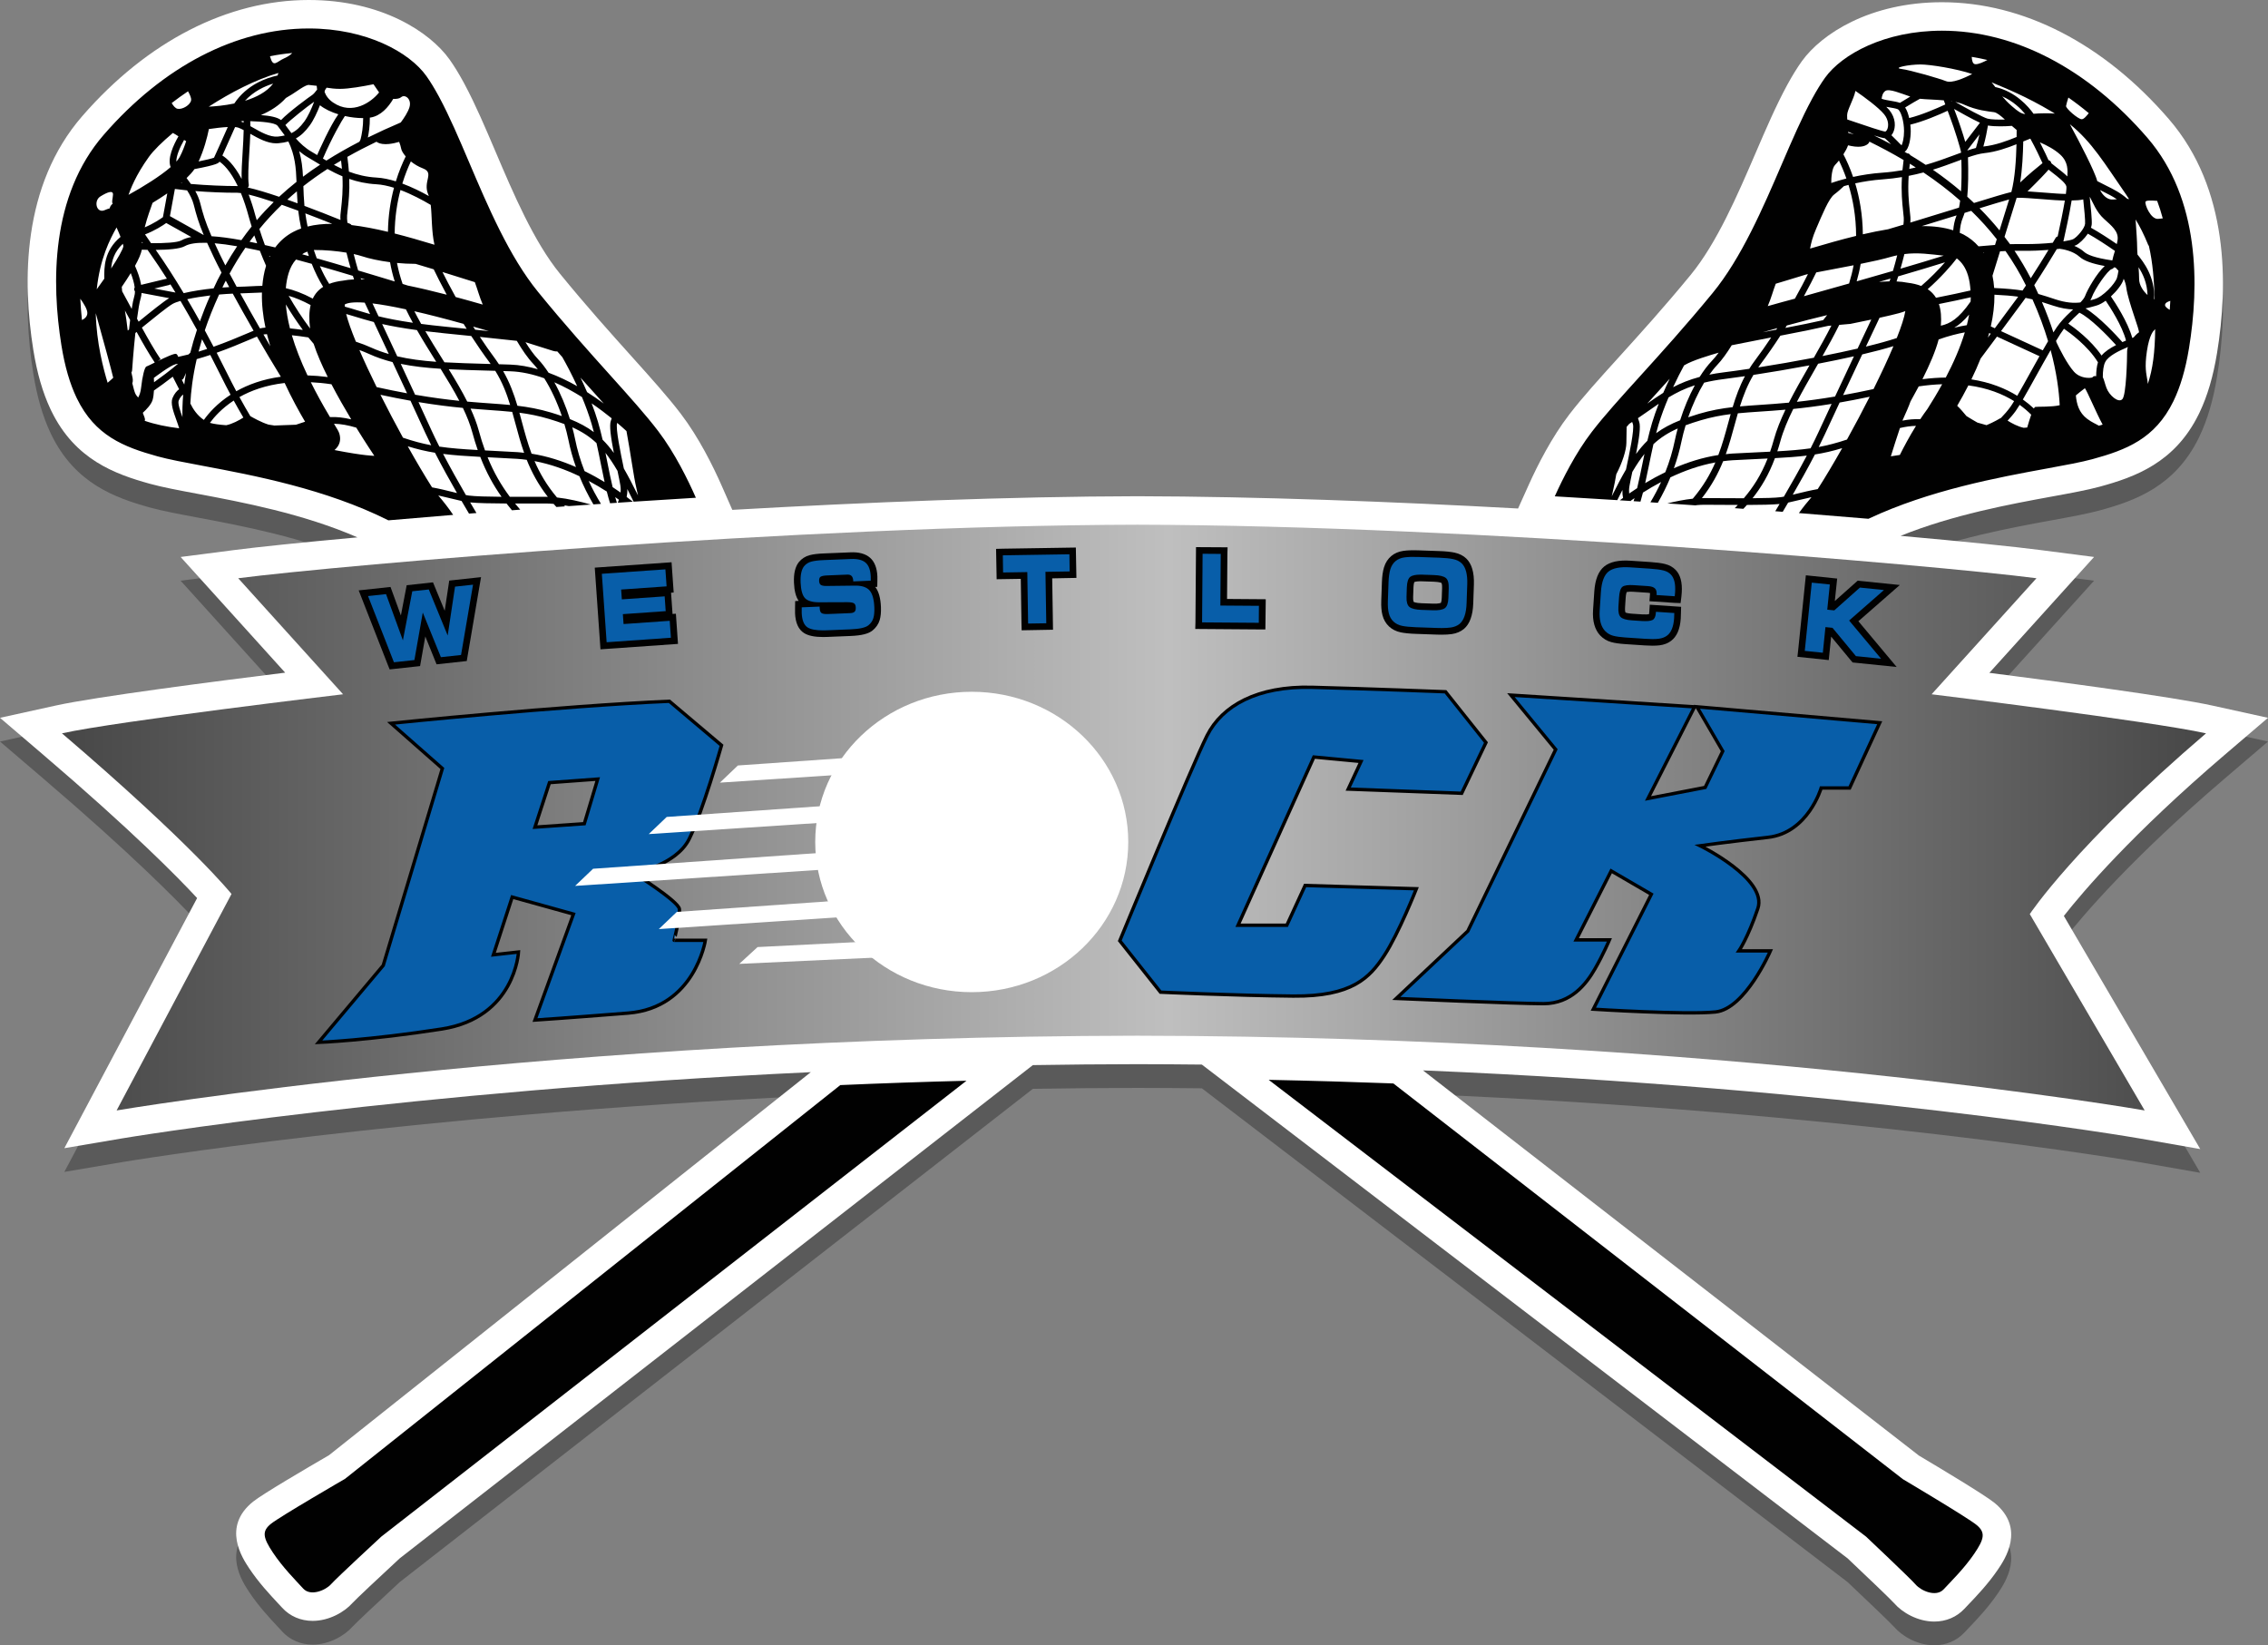
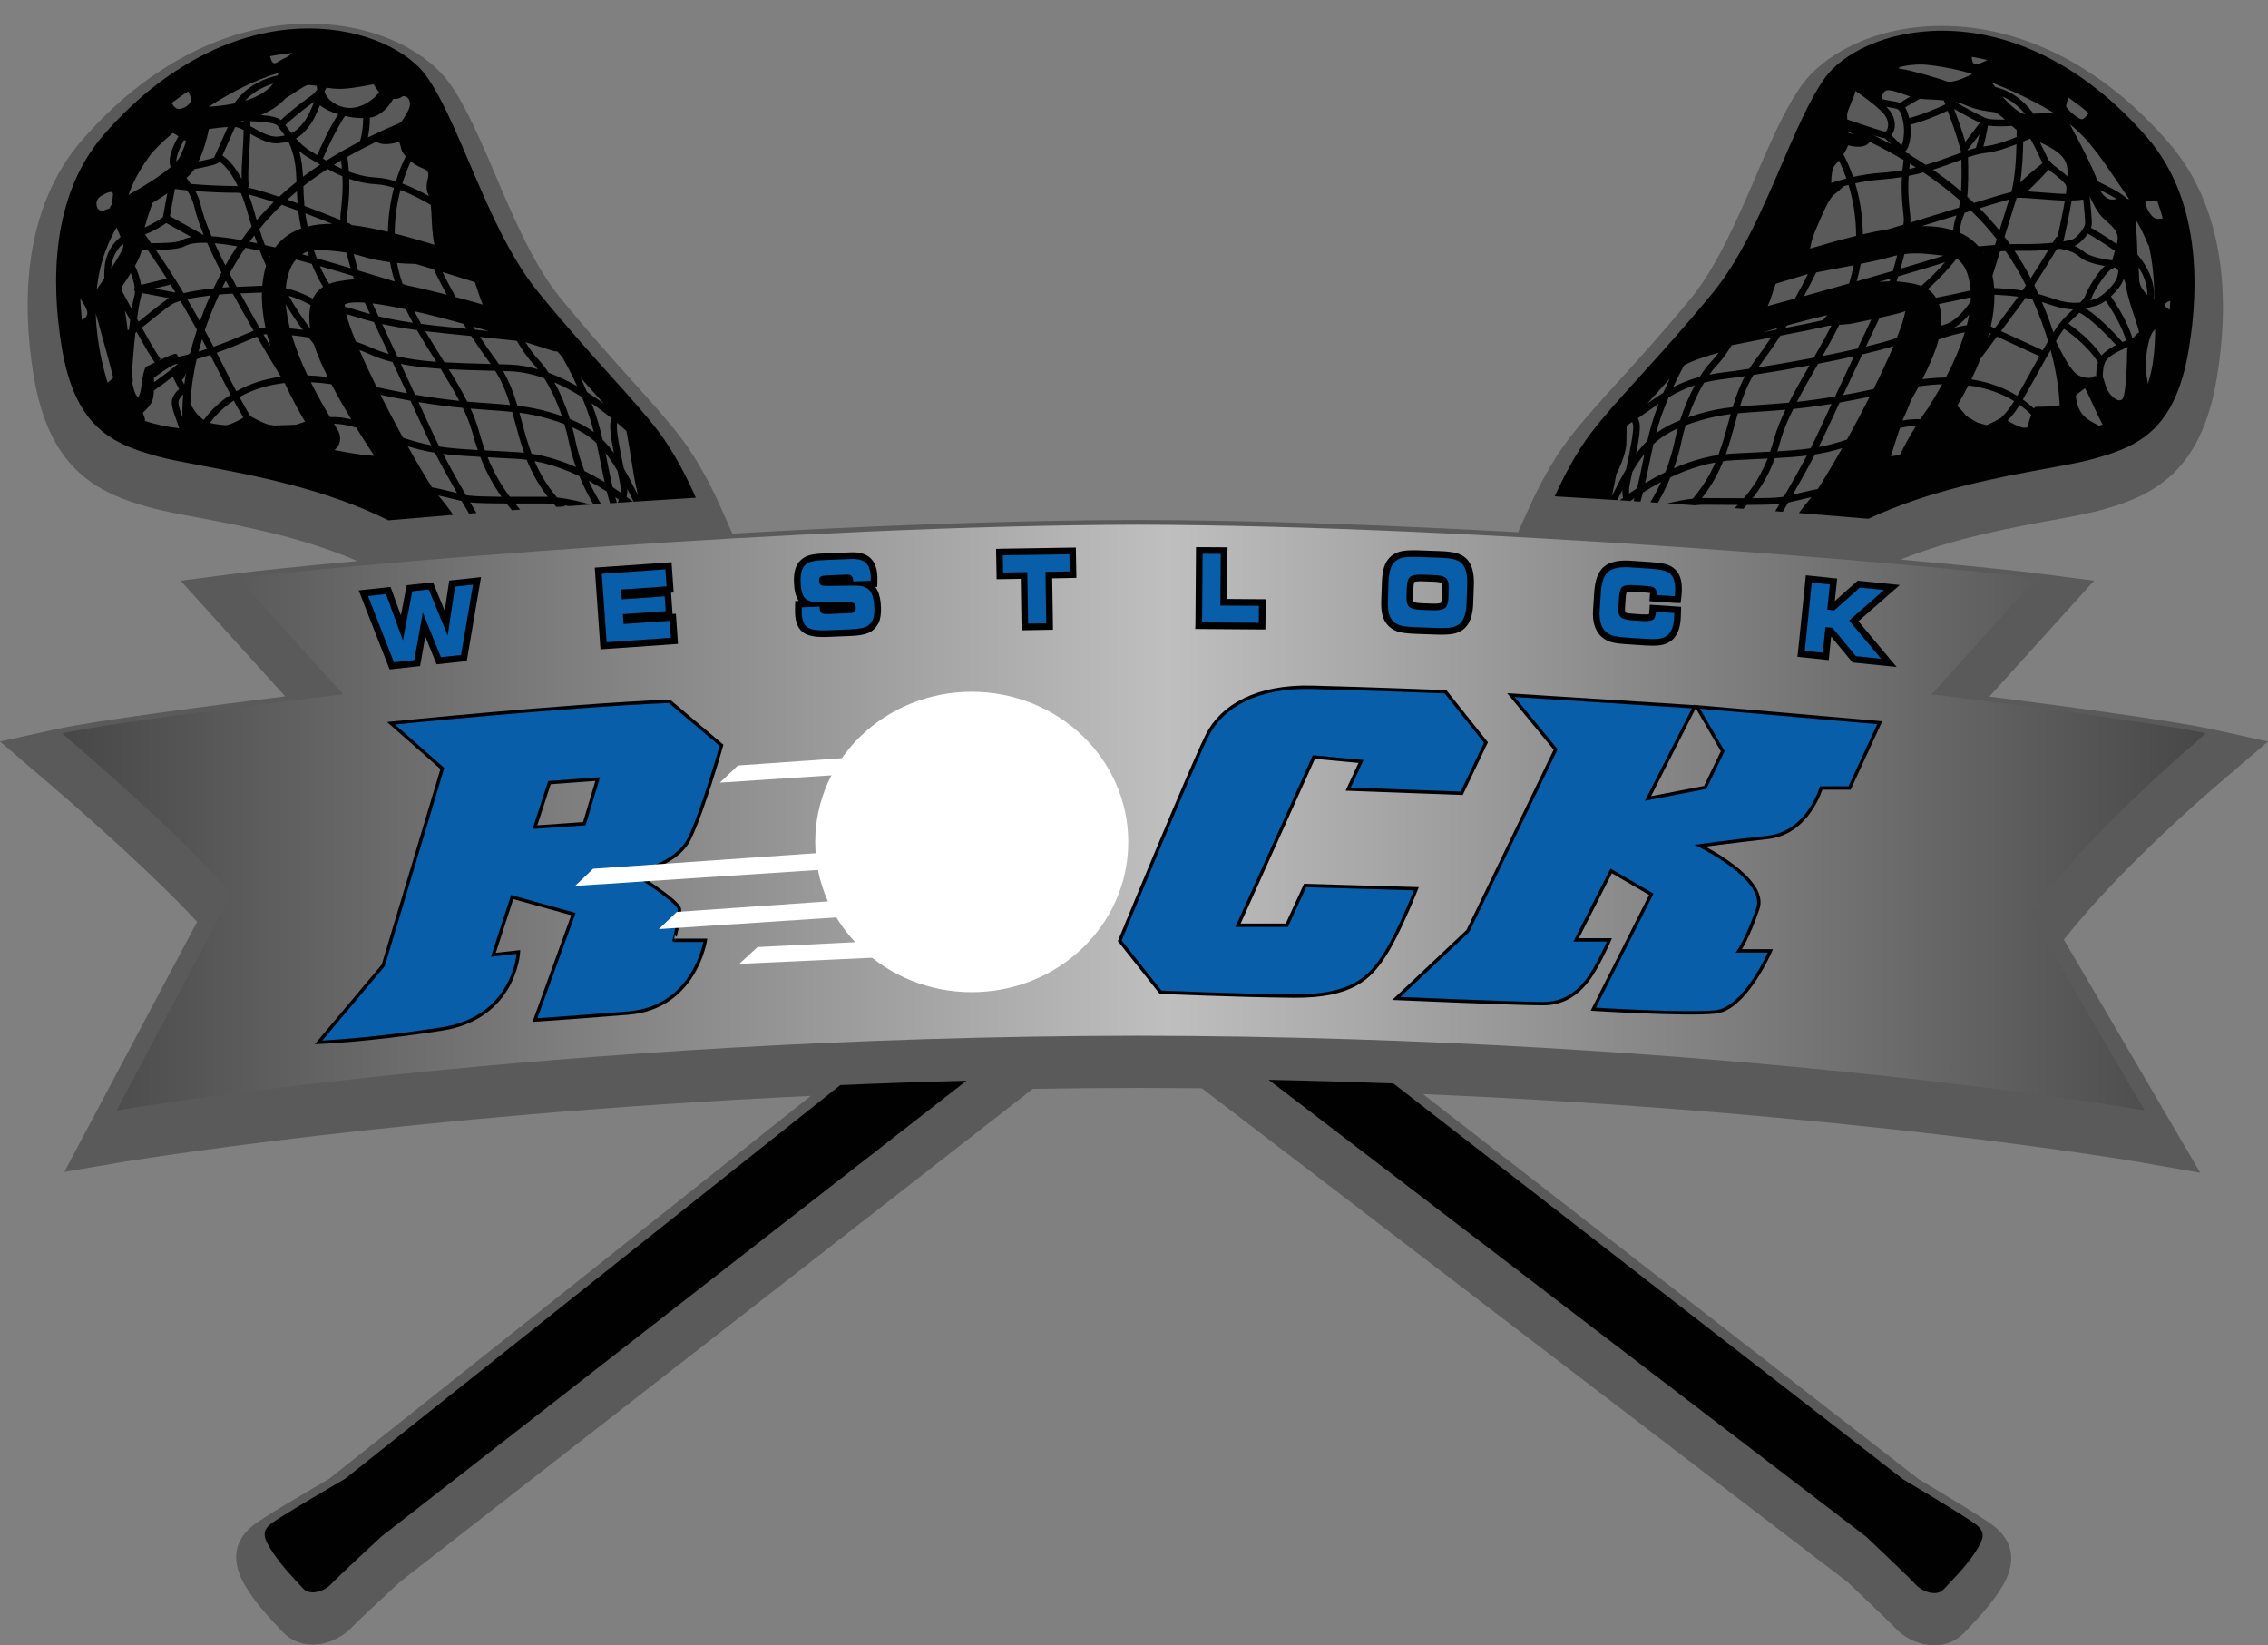
<svg xmlns="http://www.w3.org/2000/svg" version="1.1" x="0px" y="0px" width="573.678px" height="416.104px" viewBox="12.808 8.437 573.678 416.104" enable-background="new 12.808 8.437 573.678 416.104" xml:space="preserve">
  <rect x="12.808" y="8.437" width="573.678" height="416.104" fill="#808080" stroke="none" />
  <g id="Layer_1">
    <path opacity="0.3" fill="#010101" d="M534.849,246.084l34.502,58.96l-15.3-2.678c-0.877-0.153-73.871-12.723-181.307-17.218   l125.45,97.42c5.242,3.112,16.704,9.981,19.122,11.96c7.908,6.469,2.583,14.309,0.833,16.885c-2.423,3.566-5.28,6.562-7.366,8.748   c-0.395,0.413-0.758,0.795-1.079,1.14c-1.943,2.089-4.651,3.24-7.624,3.24c-0.001,0-0.001,0-0.001,0   c-4.251-0.001-8.162-2.331-10.154-4.641c-0.854-0.952-6.61-6.471-11.772-11.343L316.813,283.677   c-5.388-0.058-10.827-0.095-16.329-0.103c-8.947,0.013-17.758,0.095-26.42,0.236L113.911,408.559   c-5.228,4.834-11.077,10.328-11.966,11.298c-1.959,2.228-5.848,4.509-10.055,4.509c0,0,0,0,0,0c-3.021,0-5.76-1.179-7.71-3.318   c-0.319-0.35-0.679-0.734-1.069-1.152c-2.063-2.208-4.888-5.231-7.273-8.819c-1.726-2.599-6.973-10.499,1.01-16.881   c2.42-1.942,13.867-8.644,19.171-11.719l121.879-96.883c-102.842,4.825-173.511,16.632-174.387,16.78l-14.424,2.447l33.583-63.256   c-4.974-5.37-16.572-17.135-38.868-36.191l-10.994-9.397l14.125-3.108c10.011-2.203,40.087-6.087,58.006-8.312l-26.445-29.258   l13.646-1.761c5.846-0.754,16.726-1.895,31.085-3.2c-13.844-6.013-29.059-8.877-40.482-11.019   c-4.789-0.898-8.911-1.671-12.014-2.531c-8.913-2.469-18.918-6.127-24.898-18.345c-0.091-0.176-0.176-0.354-0.256-0.534   c-1.977-4.202-3.398-9.115-4.345-15.013c-2.769-17.277-2.867-41.553,12.392-59.098C50.089,24.864,70.434,14.437,90.91,14.437   c18.353,0,30.647,8.096,35.599,15.029c1.149,1.609,2.313,3.501,3.557,5.782c0.099,0.173,0.193,0.35,0.282,0.529   c2.721,5.078,5.268,11.063,7.732,16.851c4.573,10.748,9.757,22.929,16.389,31.06c6.686,8.196,12.706,14.894,18.017,20.803   c4.951,5.51,9.227,10.268,12.523,14.59c4.564,5.982,8.18,13.276,10.409,18.342l2.624,5.963c34.017-1.94,70.159-3.373,102.436-3.447   c30.353,0.07,64.117,1.34,96.318,3.104l2.72-6.036c2.206-4.894,5.771-11.944,10.231-17.739c3.296-4.289,7.577-9.016,12.533-14.488   c5.396-5.955,11.442-12.631,18.143-20.779c6.666-8.104,11.897-20.264,16.513-30.993c2.511-5.836,5.105-11.867,7.876-16.964   c0.053-0.103,0.106-0.203,0.161-0.3c1.264-2.304,2.45-4.219,3.627-5.854C473.55,23.02,485.796,15,504.026,15   c20.558,0,40.945,10.508,57.406,29.589c15.19,17.604,14.998,41.881,12.161,59.146c-0.971,5.898-2.413,10.808-4.41,15.004   c-0.072,0.161-0.149,0.322-0.23,0.48c-6.027,12.229-16.061,15.854-24.994,18.292c-3.12,0.851-7.245,1.607-12.022,2.482   c-10.775,1.975-25.076,4.603-38.391,9.966c16.44,1.462,28.894,2.752,35.297,3.578l13.646,1.761l-26.484,29.303   c17.451,2.231,46.415,6.08,56.354,8.267l14.126,3.107l-10.995,9.397C552.195,225.284,539.804,239.77,534.849,246.084z" />
-     <path fill="#FFFFFF" d="M534.849,240.084l34.502,58.96l-15.3-2.678c-0.877-0.153-73.871-12.723-181.307-17.218l125.45,97.42   c5.242,3.112,16.704,9.981,19.122,11.96c7.908,6.469,2.583,14.309,0.833,16.885c-2.423,3.566-5.28,6.562-7.366,8.748   c-0.395,0.413-0.758,0.795-1.079,1.14c-1.943,2.089-4.651,3.24-7.624,3.24c-0.001,0-0.001,0-0.001,0   c-4.251-0.001-8.162-2.331-10.154-4.641c-0.854-0.952-6.61-6.471-11.772-11.343L316.813,277.677   c-5.388-0.058-10.827-0.095-16.329-0.103c-8.947,0.013-17.758,0.095-26.42,0.236L113.911,402.559   c-5.228,4.834-11.077,10.328-11.966,11.298c-1.959,2.228-5.848,4.509-10.055,4.509c0,0,0,0,0,0c-3.021,0-5.76-1.179-7.71-3.318   c-0.319-0.35-0.679-0.734-1.069-1.152c-2.063-2.208-4.888-5.231-7.273-8.819c-1.726-2.599-6.973-10.499,1.01-16.881   c2.42-1.942,13.867-8.644,19.171-11.719l121.879-96.883c-102.842,4.825-173.511,16.632-174.387,16.78l-14.424,2.447l33.583-63.256   c-4.974-5.37-16.572-17.135-38.868-36.191l-10.994-9.397l14.125-3.108c10.011-2.203,40.087-6.087,58.006-8.312l-26.445-29.258   l13.646-1.761c5.846-0.754,16.726-1.895,31.085-3.2c-13.844-6.013-29.059-8.877-40.482-11.019   c-4.789-0.898-8.911-1.671-12.014-2.531c-8.913-2.469-18.918-6.127-24.898-18.345c-0.091-0.176-0.176-0.354-0.256-0.534   c-1.977-4.202-3.398-9.115-4.345-15.013c-2.769-17.277-2.867-41.553,12.392-59.098C50.089,18.864,70.434,8.437,90.91,8.437   c18.353,0,30.647,8.096,35.599,15.029c1.149,1.609,2.313,3.501,3.557,5.782c0.099,0.173,0.193,0.35,0.282,0.529   c2.721,5.078,5.268,11.063,7.732,16.851c4.573,10.748,9.757,22.929,16.389,31.06c6.686,8.196,12.706,14.894,18.017,20.803   c4.951,5.51,9.227,10.268,12.523,14.59c4.564,5.982,8.18,13.276,10.409,18.342l2.624,5.963c34.017-1.94,70.159-3.373,102.436-3.447   c30.353,0.07,64.117,1.34,96.318,3.104l2.72-6.036c2.206-4.894,5.771-11.944,10.231-17.739c3.296-4.289,7.577-9.016,12.533-14.488   c5.396-5.955,11.442-12.631,18.143-20.779c6.666-8.104,11.897-20.264,16.513-30.993c2.511-5.836,5.105-11.867,7.876-16.964   c0.053-0.103,0.106-0.203,0.161-0.3c1.264-2.304,2.45-4.219,3.627-5.854C473.55,17.02,485.796,9,504.026,9   c20.558,0,40.945,10.508,57.406,29.589c15.19,17.604,14.998,41.881,12.161,59.146c-0.971,5.898-2.413,10.808-4.41,15.004   c-0.072,0.161-0.149,0.322-0.23,0.48c-6.027,12.229-16.061,15.854-24.994,18.292c-3.12,0.851-7.245,1.607-12.022,2.482   c-10.775,1.975-25.076,4.603-38.391,9.966c16.44,1.462,28.894,2.752,35.297,3.578l13.646,1.761l-26.484,29.303   c17.451,2.231,46.415,6.08,56.354,8.267l14.126,3.107l-10.995,9.397C552.195,219.284,539.804,233.77,534.849,240.084z" />
  </g>
  <g id="Layer_1_copy">
    <linearGradient id="SVGID_1_" gradientUnits="userSpaceOnUse" x1="28.48" y1="215.207" x2="570.812" y2="215.207">
      <stop offset="0" style="stop-color:#474747" />
      <stop offset="0.516" style="stop-color:#BFBFBF" />
      <stop offset="1" style="stop-color:#474747" />
    </linearGradient>
    <path fill="url(#SVGID_1_)" d="M526.23,239.612c0,0,11.567-17.494,44.582-45.712c-14.108-3.104-69.413-9.876-69.413-9.876   s0,0,26.522-29.346c-25.982-3.353-142.145-13.343-227.427-13.539c-85.286,0.196-201.45,10.186-227.433,13.539   c26.524,29.346,26.524,29.346,26.524,29.346s-56.998,6.772-71.106,9.876c33.014,28.218,42.889,40.633,42.889,40.633l-29.063,54.741   c0,0,110.059-18.688,258.189-18.9c-0.848-0.002-1.69-0.005-2.54-0.005h5.079c-0.851,0-1.693,0.003-2.54,0.005   c148.085,0.213,254.798,18.9,254.798,18.9L526.23,239.612z" />
    <polygon fill="#010101" points="125.292,162.897 122.332,155.715 115.675,156.442 114.213,164.096 111.588,156.88 103.536,157.748    110.877,176.515 111.37,177.736 119.065,176.897 120.387,169.396 123.234,176.449 130.87,175.618 134.483,154.396 126.439,155.27     " />
    <polygon fill="#010101" points="182.924,163.709 182.547,158.336 183.211,158.29 182.675,150.635 163.248,151.995 164.694,172.656    184.303,171.283 183.769,163.65  " />
    <path fill="#010101" d="M234.706,156.847l0.031-1.575c0.011-0.504,0.009-0.852,0-1.054c-0.086-2.128-0.712-3.719-1.859-4.729   c-1.133-1-2.851-1.462-4.909-1.362l-6.823,0.279c-1.496,0.061-2.648,0.202-3.521,0.434c-1.1,0.288-2.019,0.87-2.758,1.764   c-0.923,1.182-1.325,2.886-1.229,5.211c0.083,2.051,0.474,3.56,1.188,4.584l-0.888,0.058l-0.024,1.607   c-0.011,0.771-0.011,1.25-0.002,1.474c0.1,2.427,0.865,4.11,2.276,5.002c1.068,0.677,2.647,1.006,4.828,1.006   c0.326,0,0.672-0.008,1.032-0.022l5.959-0.244c2.75-0.112,4.508-0.561,5.523-1.404c0.883-0.72,1.486-1.605,1.794-2.629   c0.263-0.874,0.368-1.988,0.313-3.311c-0.093-2.263-0.561-3.92-1.429-5.05L234.706,156.847z" />
    <polygon fill="#010101" points="284.939,146.914 266.419,147.206 264.76,147.251 264.902,154.929 271.006,154.833 271.184,166.123    271.231,167.843 279.161,167.698 278.957,154.707 285.08,154.59  " />
    <polygon fill="#010101" points="323.271,148.569 323.318,146.856 315.332,146.809 315.189,165.794 315.143,167.506    331.152,167.626 332.88,167.626 332.973,159.989 323.186,159.915  " />
    <path fill="#010101" d="M380.755,148.205c-0.974-0.21-2.269-0.345-3.853-0.4l-5.256-0.184c-1.596-0.053-2.883-0.01-3.86,0.13   c-1.19,0.173-2.211,0.603-3.022,1.275c-0.871,0.716-1.5,1.676-1.867,2.856c-0.31,0.994-0.492,2.271-0.545,3.795l-0.164,4.688   c-0.054,1.443,0.049,2.672,0.306,3.651c0.296,1.142,0.852,2.102,1.651,2.853c0.795,0.746,1.789,1.247,2.95,1.491   c0.953,0.201,2.242,0.331,3.835,0.386l5.237,0.184c0.458,0.016,0.892,0.023,1.291,0.023c1.015,0,1.882-0.052,2.581-0.154   c1.179-0.173,2.195-0.599,3.049-1.289c1.467-1.236,2.264-3.397,2.369-6.424l0.167-4.808c0.106-3.025-0.535-5.238-1.927-6.59   C382.93,148.96,381.939,148.461,380.755,148.205z M377.577,157.184l-0.084,2.435c-0.035,0.957-0.222,1.263-0.209,1.268   c-0.056,0.033-0.573,0.278-2.036,0.212l-2.839-0.1c-1.534-0.053-1.986-0.329-2-0.329c-0.021-0.031-0.187-0.329-0.154-1.255   l0.082-2.389c0.037-1.015,0.224-1.359,0.207-1.373c0.067-0.035,0.467-0.21,1.599-0.21l3.303,0.108   c1.502,0.052,1.959,0.317,1.979,0.317C377.445,155.908,377.609,156.224,377.577,157.184z" />
    <path fill="#010101" d="M433.903,151.059c-0.908-0.219-2.139-0.381-3.659-0.481l-4.983-0.332c-3.016-0.204-5.218,0.283-6.661,1.445   c-1.475,1.19-2.323,3.323-2.525,6.339l-0.312,4.683c-0.186,2.813,0.431,4.987,1.835,6.47c0.771,0.802,1.703,1.356,2.778,1.651   c0.879,0.239,2.052,0.408,3.484,0.502l4.982,0.332c0.71,0.048,1.361,0.071,1.938,0.071c0.672,0,1.267-0.031,1.768-0.092   c1.159-0.138,2.153-0.519,2.938-1.12c1.455-1.085,2.28-2.979,2.459-5.626c0.016-0.262,0.031-0.725,0.048-1.381l0.044-1.617   l-7.929-0.531l-0.129,1.931c-0.017,0.23-0.046,0.38-0.069,0.471c-0.228,0.046-0.858,0.098-1.693,0.044l-2.594-0.173   c-1.297-0.086-1.657-0.299-1.66-0.31c-0.025-0.053-0.164-0.389-0.103-1.318l0.157-2.388c0.06-0.87,0.188-1.291,0.258-1.459   c0.197-0.052,0.817-0.125,1.718-0.065l3.576,0.238c0.309,0.021,0.501,0.064,0.605,0.099c0.002,0.036,0.002,0.08-0.002,0.135   l-0.141,1.912l6.275,0.416l1.599,0.061l0.197-1.583c0.029-0.232,0.063-0.582,0.097-1.07c0.169-2.585-0.354-4.519-1.536-5.731   C435.965,151.846,435.037,151.334,433.903,151.059z" />
    <polygon fill="#010101" points="493.357,156.388 482.694,155.298 476.915,160.439 477.512,154.759 469.589,153.932    467.645,172.864 467.458,174.547 475.38,175.375 475.989,169.44 480.988,175.479 481.425,175.98 492.557,177.118 482.878,165.553     " />
    <path fill="#085EA9" stroke="#010101" stroke-width="0.85" stroke-miterlimit="10" d="M382.536,209.065l6.137-12.838   l-10.229-12.839c0,0-19.963-0.776-33.789-1.128c-13.827-0.352-22.715,4.656-26.524,12.204c-3.81,7.547-22.082,51.904-22.082,51.904   l10.302,12.996c0,0,18.694,0.847,33.577,0.986c14.884,0.142,19.329-4.654,22.998-10.228s8.147-16.915,8.147-16.915l-28.146-0.827   l-4.621,10.054h-12.344l19.188-42.54l11.92,1.128l-3.243,6.984L382.536,209.065z" />
    <path fill="#085EA9" stroke="#010101" stroke-width="0.85" stroke-miterlimit="10" d="M184.661,238.342   c-0.211-1.977-11.569-9.099-11.569-9.099s10.651-1.835,14.038-8.609c3.386-6.772,8.183-23.702,8.183-23.702s0,0-13.191-11.145   c-27.793,1.199-70.402,5.572-70.402,5.572l12.98,11.43l-14.955,49.805l-16.367,19.47c0,0,12.627-0.494,31.181-3.387   c18.553-2.892,19.398-19.47,19.398-19.47l-6.349,0.706l4.755-14.604l15.491,4.303l-9.735,26.806c0,0,6.631-0.423,23.561-1.762   c16.93-1.341,19.541-18.414,19.541-18.414h-7.901C183.32,246.243,184.873,240.317,184.661,238.342z M160.606,216.758l-12.483,0.87   l3.666-11.258l12.204-0.899L160.606,216.758z" />
    <ellipse fill="#FFFFFF" cx="258.604" cy="221.377" rx="39.589" ry="37.987" />
    <polygon fill="#FFFFFF" points="220.391,224.128 162.828,228.149 158.278,232.487 221.978,228.308  " />
-     <polygon fill="#FFFFFF" points="239.014,211.025 181.451,215.046 176.901,219.385 240.601,215.205  " />
    <polygon fill="#FFFFFF" points="257.016,198.01 199.453,202.031 194.903,206.37 258.603,202.19  " />
    <polygon fill="#FFFFFF" points="241.566,235.047 184.004,239.067 179.454,243.407 243.154,239.228  " />
    <polygon fill="#FFFFFF" points="262.064,245.051 204.435,247.956 199.801,252.207 263.57,249.26  " />
    <path fill="#085EA9" stroke="#010101" stroke-width="0.85" stroke-miterlimit="10" d="M442.032,187.185l6.533,11.229   l-4.444,9.171l-14.459,2.792l11.777-23.18l-46.453-2.963l11.322,13.756l-22.221,45.925l-18.095,17.036   c0,0,30.21,1.321,37.246,1.321s10.846-5.078,12.962-8.729c2.117-3.65,3.704-7.406,3.704-7.406h-8.412l8.859-17.439l10.152,5.906   l-14.673,29.063c0,0,23.35,1.48,30.896,0.704c7.548-0.776,13.896-15.447,13.896-15.447h-7.971c0,0,2.257-3.245,4.796-10.723   c2.54-7.479-14.604-15.872-14.604-15.872s6.984-0.987,17.144-2.118c10.158-1.129,13.473-12.486,13.473-12.486h7.195l7.618-16.507   L442.032,187.185z" />
    <polygon fill="#085EA9" points="126.048,169.161 121.285,157.561 121.268,157.52 117.137,157.967 117.093,157.973 114.72,170.389    110.47,158.736 110.454,158.692 105.98,159.177 105.902,159.185 112.435,175.886 112.452,175.929 117.585,175.372 117.629,175.367    119.747,163.352 124.313,174.599 124.33,174.641 129.382,174.093 129.427,174.088 132.446,156.384 132.459,156.306 127.907,156.8     " />
    <polygon fill="#085EA9" points="170.534,166.261 170.358,163.756 181.191,162.997 180.929,159.26 170.096,160.019 169.923,157.537    181.418,156.731 181.117,152.428 165.1,153.55 165.041,153.554 166.249,170.803 166.253,170.863 182.451,169.728 182.51,169.724    182.21,165.443  " />
    <path fill="#085EA9" d="M229.227,156.545c-0.042,0-0.083,0.001-0.125,0.001l-7.354,0.088c-0.617-0.005-1.064-0.1-1.33-0.278   c-0.259-0.174-0.4-0.515-0.42-1.014c-0.021-0.542,0.116-0.9,0.408-1.066c0.304-0.173,0.841-0.277,1.593-0.308l5.154-0.211   c0.032-0.001,0.063-0.001,0.095-0.001c0.886,0,1.338,0.52,1.381,1.589l0.005,0.131l4.368-0.178l0.057-0.002l0.001-0.057   c0.009-0.453,0.009-0.765,0.001-0.952c-0.067-1.651-0.502-2.841-1.292-3.537c-0.789-0.696-2.048-1.02-3.729-0.943l-6.824,0.279   c-1.354,0.055-2.418,0.183-3.163,0.379c-0.754,0.198-1.379,0.593-1.86,1.175c-0.658,0.842-0.953,2.224-0.875,4.108   c0.081,1.965,0.462,3.307,1.136,3.991c0.668,0.678,1.868,1.021,3.566,1.021l7.104-0.026c0.774,0,1.327,0.086,1.646,0.255   c0.308,0.166,0.476,0.532,0.498,1.09c0.021,0.5-0.079,0.861-0.298,1.071c-0.22,0.21-0.595,0.329-1.115,0.351l-5.616,0.229   c-0.785,0.034-1.337-0.049-1.628-0.243c-0.285-0.188-0.444-0.616-0.471-1.271l-0.014-0.368l-4.469,0.183l-0.057,0.002l-0.001,0.057   c-0.011,0.725-0.012,1.176-0.004,1.379c0.076,1.844,0.579,3.073,1.496,3.653c0.78,0.494,2.102,0.745,3.929,0.745   c0.305,0,0.629-0.007,0.964-0.021l5.958-0.244c2.298-0.094,3.823-0.439,4.531-1.027c0.619-0.504,1.038-1.114,1.247-1.812   c0.208-0.692,0.291-1.62,0.244-2.757c-0.083-2.01-0.492-3.442-1.216-4.258C232.035,156.951,230.852,156.545,229.227,156.545z" />
    <polygon fill="#085EA9" points="283.306,148.619 266.526,148.883 266.466,148.885 266.534,153.163 266.535,153.223    272.659,153.126 272.863,166.077 272.864,166.137 277.395,166.066 277.456,166.065 277.25,153.054 283.314,152.958    283.375,152.957 283.308,148.679  " />
    <polygon fill="#085EA9" points="321.59,148.583 321.592,148.523 317.059,148.489 316.999,148.489 316.87,165.779 316.869,165.84    331.152,165.946 331.213,165.946 331.244,161.716 331.246,161.655 321.494,161.583  " />
    <path fill="#085EA9" d="M380.4,149.846c-0.875-0.188-2.069-0.311-3.557-0.363l-5.256-0.184c-1.488-0.051-2.682-0.013-3.561,0.114   c-0.885,0.128-1.625,0.434-2.199,0.909c-0.615,0.506-1.063,1.199-1.33,2.058c-0.264,0.851-0.423,1.98-0.471,3.355l-0.164,4.69   c-0.047,1.277,0.039,2.344,0.254,3.168c0.215,0.83,0.609,1.519,1.175,2.05c0.567,0.531,1.29,0.893,2.149,1.073   c0.854,0.18,2.047,0.298,3.547,0.351l5.236,0.184c0.436,0.015,0.851,0.022,1.231,0.022c0.935,0,1.722-0.046,2.338-0.136   c0.878-0.128,1.621-0.434,2.209-0.91c1.088-0.917,1.687-2.667,1.774-5.199l0.166-4.809c0.09-2.532-0.383-4.319-1.405-5.313   C382,150.394,381.279,150.037,380.4,149.846z M379.255,157.242l-0.084,2.438c-0.048,1.317-0.354,2.184-0.914,2.578   c-0.563,0.397-1.596,0.576-3.065,0.52l-2.84-0.099c-1.47-0.051-2.49-0.298-3.031-0.734c-0.537-0.432-0.787-1.302-0.742-2.587   l0.082-2.392c0.05-1.38,0.351-2.279,0.898-2.672c0.486-0.352,1.356-0.529,2.584-0.529c0.159,0,0.328,0.002,0.502,0.009l2.858,0.1   c1.47,0.051,2.486,0.297,3.021,0.733C379.059,155.04,379.302,155.926,379.255,157.242z" />
    <path fill="#085EA9" d="M433.508,152.692c-0.81-0.196-1.943-0.344-3.374-0.438l-4.984-0.332c-2.555-0.171-4.397,0.194-5.494,1.077   c-1.095,0.884-1.735,2.614-1.904,5.144l-0.311,4.682c-0.154,2.325,0.306,4.073,1.369,5.196c0.559,0.58,1.233,0.981,2.009,1.193   c0.769,0.209,1.828,0.36,3.153,0.448l4.984,0.332c0.668,0.044,1.281,0.067,1.825,0.067c0.596,0,1.123-0.026,1.566-0.08   c0.856-0.103,1.574-0.371,2.134-0.799c1.042-0.777,1.644-2.255,1.785-4.392c0.018-0.247,0.031-0.682,0.043-1.259l0.003-0.058   l-4.582-0.304l-0.061-0.004l-0.017,0.249c-0.063,0.951-0.345,1.562-0.838,1.817c-0.503,0.259-1.419,0.345-2.714,0.263l-2.593-0.173   c-1.346-0.089-2.269-0.361-2.744-0.81c-0.472-0.444-0.668-1.32-0.584-2.605l0.159-2.389c0.094-1.41,0.382-2.311,0.854-2.678   c0.475-0.369,1.458-0.508,2.905-0.41l3.578,0.238c0.799,0.054,1.379,0.244,1.722,0.564c0.339,0.318,0.488,0.812,0.445,1.467   l-0.017,0.226l4.544,0.301l0.056,0.004l0.008-0.056c0.025-0.212,0.057-0.53,0.086-0.971c0.138-2.089-0.226-3.591-1.076-4.463   C434.975,153.242,434.321,152.889,433.508,152.692z" />
    <polygon fill="#085EA9" points="489.341,157.663 483.292,157.042 483.265,157.039 476.779,162.807 475.002,162.624    475.648,156.317 475.655,156.257 471.146,155.795 471.087,155.789 469.321,172.99 469.314,173.049 473.823,173.512    473.883,173.519 474.547,167.034 476.329,167.217 482.24,174.359 482.257,174.377 488.474,175.017 488.62,175.032 480.535,165.371    489.237,157.754  " />
    <path fill="#010101" d="M421.892,134.926c0.446-0.898,0.878-1.752,1.296-2.565c-0.028,0.776,0.038,1.433,0.164,2   c-0.276,0.205-0.563,0.411-0.817,0.607c0.938,0.06,1.875,0.12,2.809,0.18c-0.01-0.026-0.018-0.056-0.026-0.083   c0.296-0.21,0.617-0.429,0.933-0.645c-0.075,0.26-0.156,0.514-0.235,0.771c0.582,0.038,1.157,0.076,1.736,0.114   c0.223-0.752,0.435-1.515,0.632-2.293c1.408-0.896,2.945-1.797,4.593-2.67c-0.792,1.719-1.694,3.427-2.708,5.128   c0.63,0.042,1.253,0.084,1.879,0.126c1.229-2.127,2.28-4.267,3.178-6.428c3.479-1.651,7.331-3.038,11.37-3.78   c-1.313,3.03-3.088,6.089-5.711,9.173c-2.139,0.229-4.365,0.682-6.431,1.196c2.429,0.166,4.832,0.331,7.213,0.498   c0.017-0.016,0.03-0.033,0.045-0.049c0.683-0.062,1.352-0.107,1.987-0.11l3.59,0.02c1.673,0.011,3.359,0.021,4.993,0.026   c-0.26,0.274-0.521,0.549-0.786,0.82c0.731,0.054,1.464,0.107,2.189,0.161c0.301-0.323,0.601-0.649,0.893-0.98   c3.477-0.008,6.463-0.067,8.262-0.242c-0.384,0.646-0.744,1.253-1.091,1.831c0.634,0.048,1.256,0.097,1.886,0.146   c0.435-0.729,0.896-1.511,1.377-2.33c0.787-0.168,1.63-0.368,2.566-0.599c1.028-0.254,2.165-0.52,3.337-0.773   c-1.072,1.239-2.161,2.586-3.188,4.021c6.179,0.488,12.063,0.972,17.591,1.443c15.439-7.253,32.839-10.459,45.223-12.729   c4.619-0.846,8.61-1.578,11.426-2.346c8.589-2.343,15.845-5.171,20.46-14.589c0.039-0.074,0.077-0.149,0.107-0.225   c1.65-3.437,2.96-7.729,3.857-13.183c2.588-15.751,2.864-37.779-10.509-53.276C540.908,25.821,522.457,16.2,504.026,16.2   c-14.516,0-25.316,5.975-29.582,11.896c-1.086,1.509-2.144,3.258-3.184,5.157c-0.03,0.05-0.055,0.105-0.084,0.159   c-2.574,4.724-5.05,10.452-7.625,16.438c-4.805,11.169-10.251,23.83-17.566,32.723c-6.816,8.29-12.932,15.04-18.325,20.994   c-4.869,5.376-9.075,10.018-12.206,14.092c-4.081,5.303-7.396,11.921-9.373,16.307   C411.415,134.274,416.693,134.595,421.892,134.926z M452.389,112.966c1.782-0.177,3.618-0.301,5.606-0.434   c1.983-0.132,4.098-0.275,6.436-0.483c-1.229,2.581-2.261,5.103-2.932,7.557c-0.298,1.088-0.617,2.097-0.951,3.064   c-1.018,0.051-2.073,0.103-3.207,0.156c-1.938,0.093-4.063,0.193-6.42,0.32c-0.532,0.029-1.053,0.105-1.58,0.158   c0.883-2.473,1.557-4.924,2.215-7.349C451.83,114.948,452.104,113.953,452.389,112.966z M472.692,100.427   c3.115-0.6,6.185-1.232,9.059-1.876c-1.615,3.428-3.266,6.939-4.778,10.17c-3.648,0.614-6.828,1.039-9.656,1.343   c1.406-2.702,2.991-5.479,4.628-8.33C472.192,101.3,472.442,100.864,472.692,100.427z M462.077,91.814   c-1.088,0.21-2.231,0.431-3.4,0.658c1.269-0.366,2.491-0.713,3.674-1.045c-0.078,0.127-0.161,0.254-0.242,0.381   C462.098,91.81,462.088,91.813,462.077,91.814z M480.026,37.578c0-1.33,1.661-3.975,2.103-6.152   c2.268,1.552,5.85,4.187,7.257,5.912c1.169,1.432,1.199,3.042,0.732,3.933c-0.183,0.345-0.443,0.441-0.433,0.444   c-0.799-0.064-5.028-1.505-7.558-2.365c-0.938-0.319-1.595-0.542-2.073-0.7C480.038,38.241,480.026,37.872,480.026,37.578z    M498.441,33.419c1.602,0.169,3.849,0.202,6.041,0.395c0.091,0.258,0.215,0.601,0.375,1.042c-2.13,0.987-6.011,2.674-9.132,3.438   c-0.219-0.969-0.539-1.932-1.022-2.672C496.226,34.675,497.478,33.949,498.441,33.419z M557.948,91.673   c-0.058,5.855-0.61,10.127-1.857,13.861c-0.031-0.262-0.053-0.522-0.092-0.785c-0.279-1.849-0.774-3.259-0.14-7.527   c0.636-4.268,1.765-5.186,1.765-5.186S557.761,91.899,557.948,91.673z M543.708,116.105c-0.64-0.406-1.753-0.833-2.945-1.727   c-2.111-1.587-2.673-3.751-2.88-5.935c0.522-0.456,1.288-1.07,2.288-1.823c0.619,0.816,2.895,6.296,4.487,9.207   C544.346,115.926,544.026,116.015,543.708,116.105z M489.551,43.401c0.005,0.001,0.012,0.001,0.018,0.001   c0.594,0.517,1.113,1.034,1.573,1.514c-1.399-0.755-2.837-1.496-4.312-2.223C488.138,43.102,489.1,43.366,489.551,43.401z    M496.118,41.598c0-0.408-0.031-0.989-0.105-1.641c3.271-0.78,7.205-2.474,9.437-3.506c0.16,0.432,0.334,0.895,0.535,1.426   c1.259,3.32,2.73,8.124,2.88,9.164c-0.568,0.206-1.146,0.418-1.749,0.643c-2.136,0.793-4.526,1.67-7.215,2.445   c-1.259-0.831-2.558-1.647-3.892-2.448c-0.12-0.229-0.332-0.407-0.607-0.448c-0.046-0.006-0.089,0.007-0.135,0.008   c-0.233-0.137-0.465-0.276-0.698-0.414C495.772,46.067,496.118,43.217,496.118,41.598z M480.265,45.188   c0.545,0.131,1.117,0.25,1.727,0.317c0.312,0.034,0.597,0.049,0.857,0.049c1.939,0,2.582-0.833,2.701-1.02   c0.058-0.087,0.078-0.186,0.101-0.284c3.05,1.495,5.936,3.047,8.663,4.659c-0.122,0.91-0.221,1.769-0.292,2.579   c-1.604,0.276-3.292,0.497-5.096,0.623c-2.671,0.187-5.137,0.578-7.39,1.071c-0.817-2.364-1.696-4.284-2.449-5.715   C479.573,46.722,480.003,45.933,480.265,45.188z M497.388,50.792c-0.531,0.128-1.083,0.246-1.639,0.361   c0.042-0.422,0.092-0.86,0.147-1.31C496.404,50.156,496.892,50.477,497.388,50.792z M524.646,44.187   c0.65-0.272,1.235-0.515,1.718-0.694c1.273,2.28,2.534,4.964,3.084,6.205c-1.121,0.892-3.532,2.858-5.653,4.886   c0.539-3.355,0.725-7.201,0.782-10.367C524.599,44.207,524.625,44.196,524.646,44.187z M531.959,52.104   c1.262,0.973,3.371,2.602,3.526,3.471c0.055,0.301,0,0.988-0.124,1.908c-1.181,0.004-3.475-0.175-5.707-0.352   c-1.42-0.112-2.804-0.222-3.991-0.294c3.105-3.056,4.6-4.644,5.319-5.499C531.267,51.566,531.589,51.818,531.959,52.104z    M524.68,116.628c-1.438-0.303-3.008-1.14-4.061-1.81c0.719-0.767,1.432-1.582,2.065-2.467c0.271-0.379,0.605-0.898,0.985-1.523   c1.146,0.827,2.114,1.673,2.922,2.487c-0.338,0.955-0.688,2.131-1.016,3.245C525.288,116.586,524.987,116.608,524.68,116.628z    M539.03,84.926c-1.645,0.201-3.644,0.105-6.396-0.809c-1.582-0.525-2.912-0.963-4.239-1.332c-0.337-0.738-0.675-1.478-1.039-2.232   c2.211-3.354,4.403-6.95,5.698-9.11c0.251-0.029,0.494-0.06,0.732-0.09c0.731,0.087,3.347,0.495,5.067,2.054   c1.068,0.969,3.162,1.731,6.33,2.301c-2.016,1.833-4.373,5.979-4.919,7.487C540.063,83.753,539.614,84.319,539.03,84.926z    M527.643,111.348c-0.113,0.018-0.242,0.169-0.381,0.402c-0.8-0.754-1.724-1.525-2.783-2.278c0.991-1.705,2.18-3.84,3.412-6.061   c1.191-2.147,2.448-4.406,3.615-6.433c1.526,5.678,2.12,10.405,2.292,13.941C531.923,111.396,528.241,111.251,527.643,111.348z    M513.792,99.119c1.255-1.684,2.69-3.609,4.136-5.553c3.562,1.64,9.306,4.285,10.753,4.953c-0.747,1.326-1.512,2.703-2.271,4.07   c-1.212,2.182-2.377,4.279-3.349,5.948c-2.937-1.819-6.744-3.407-11.603-4.156C512.283,102.69,513.073,100.927,513.792,99.119z    M511.258,84.708c-3.047,4.39-5.241,5.598-7.521,6.099c0.171-2.11,0.024-3.941-0.492-5.48c3.035-0.592,5.953-1.232,8.063-1.711   C511.304,83.976,511.277,84.342,511.258,84.708z M520.093,71.927c1.938,2.774,3.666,5.669,5.172,8.709   c-0.293,0.438-0.584,0.865-0.873,1.282c-1.887-0.295-4.122-0.504-7.169-0.647c-0.075-1.047-0.216-2.083-0.428-3.101   c0.461-1.478,1.145-3.682,1.913-6.17C519.149,71.972,519.61,71.948,520.093,71.927z M526.474,78.809   c-1.236-2.399-2.604-4.712-4.103-6.945c0.72-0.009,1.482-0.012,2.335-0.003c2.171,0.025,4.32-0.062,6.25-0.216   C529.773,73.599,528.149,76.235,526.474,78.809z M500.408,81.573c3.192-2.803,6.146-6.158,7.32-7.746   c0.023-0.007,0.046-0.014,0.067-0.021c1.321,1.025,2.241,2.414,2.813,4.311c0.362,1.208,0.539,2.481,0.63,3.779   c-2.204,0.503-5.415,1.21-8.728,1.849C501.985,82.892,501.303,82.158,500.408,81.573z M514.576,72.453   c-0.025-0.039-0.052-0.077-0.076-0.116c0.064-0.005,0.127-0.011,0.191-0.017C514.65,72.364,514.612,72.408,514.576,72.453z    M504.464,73.097c-3.075,0.967-6.876,2.106-10.935,3.295c0.323-1.137,0.664-2.399,0.987-3.699   C498.024,72.247,501.102,72.745,504.464,73.097z M504.786,74.772c-1.527,1.744-3.753,4.057-6.019,5.985   c-1-0.393-2.174-0.668-3.524-0.829c-0.803-0.162-1.702-0.27-2.713-0.315c0.126-0.36,0.27-0.803,0.42-1.285   C497.316,77.054,501.457,75.817,504.786,74.772z M517.292,82.97c2.456,0.119,4.377,0.281,6.002,0.501   c-0.072,0.1-0.147,0.208-0.22,0.305c-1.386,1.886-3.5,4.736-5.687,7.678c-0.397-0.183-0.756-0.348-1.019-0.468   C516.979,88.302,517.317,85.606,517.292,82.97z M524.439,84.778c0.235-0.322,0.479-0.66,0.725-1.006   c0.605,0.114,1.184,0.24,1.746,0.377c1.687,3.775,2.971,7.305,3.951,10.571c-0.435,0.734-0.881,1.504-1.345,2.32   c-1.228-0.565-6.885-3.171-10.559-4.861C521.072,89.335,523.098,86.604,524.439,84.778z M533.009,95.085   c-0.041-0.142-0.093-0.294-0.136-0.438c0.782-1.298,1.462-2.345,2.006-3.066c1.455,0.995,6.058,4.337,8.598,8.487   c-0.318,1.015-0.445,2.251-0.46,3.524c-0.182-0.064-0.382-0.077-0.577-0.003c-0.17,0.064-0.308,0.178-0.402,0.318   c-0.654,0.18-3.047,0.31-4.66-1.501C535.657,100.479,533.778,96.707,533.009,95.085z M533.829,90.159   c-0.446,0.545-1.002,1.363-1.622,2.345c-0.79-2.428-1.751-4.994-2.905-7.687c0.873,0.269,1.781,0.57,2.8,0.907   c2.006,0.666,3.658,0.924,5.084,0.969C536.131,87.667,534.97,88.765,533.829,90.159z M533.283,68.22   c-0.21,0.055-0.399,0.189-0.519,0.393c-0.011,0.021-0.281,0.483-0.724,1.223c-2.072,0.209-4.602,0.354-7.316,0.333   c-1.321-0.016-2.455-0.004-3.484,0.023c-0.449-0.628-0.93-1.238-1.4-1.853c1.174-3.791,2.354-7.596,3.075-9.882   c1.183-0.058,3.934,0.153,6.607,0.364c2.192,0.174,4.276,0.336,5.579,0.353C534.664,61.771,533.939,65.269,533.283,68.22z    M518.573,66.708c-1.568-1.929-3.247-3.795-5.052-5.598c3.176-0.979,5.798-1.772,7.483-2.229   C520.362,60.935,519.479,63.779,518.573,66.708z M517.883,68.939c-0.108,0.355-0.22,0.713-0.329,1.065   c-0.04,0.13-0.079,0.256-0.119,0.385c-0.703,0.055-1.382,0.113-2.069,0.173c-0.673,0.059-1.362,0.119-2.099,0.176   c-1.06-1.194-2.313-2.2-3.78-2.984c-0.309-0.165-0.646-0.289-0.97-0.433c0.067-1.308,0.279-2.686,0.856-4.012   c0.131-0.3,0.25-0.645,0.36-1.027c0.571-0.178,1.136-0.352,1.685-0.522C513.771,64.051,515.927,66.44,517.883,68.939z    M506.861,66.683c-2.344-0.757-5.003-1.085-7.925-1.069c3.149-0.961,6.092-1.871,8.778-2.704   C507.207,64.176,506.964,65.466,506.861,66.683z M491.292,73.342c0.484-0.141,0.94-0.229,1.405-0.331   c-0.363,1.429-0.737,2.792-1.078,3.938c-3.03,0.882-6.15,1.778-9.174,2.639c0.416-1.464,0.762-2.936,1.01-4.417   C486.378,74.584,489.119,73.977,491.292,73.342z M490.743,79.592c-0.821,0.016-1.716,0.069-2.657,0.148   c0.977-0.281,1.949-0.563,2.919-0.844C490.905,79.18,490.821,79.403,490.743,79.592z M510.886,87.994   c-0.154,0.889-0.349,1.782-0.577,2.679c-0.905,0.148-1.973,0.355-3.181,0.651C508.297,90.644,509.526,89.604,510.886,87.994z    M515.956,92.659c0.13,0.059,0.247,0.113,0.397,0.184c-0.24,0.325-0.481,0.65-0.722,0.972   C515.745,93.43,515.854,93.045,515.956,92.659z M522.266,109.884c-0.374,0.613-0.696,1.12-0.956,1.48   c-0.719,1.005-1.557,1.945-2.391,2.801c-0.034,0.015-0.074,0.008-0.106,0.027c-0.024,0.015-1.715,1.028-3.524,1.771   c-0.918-0.255-1.68-0.463-2.302-0.649c-0.982-0.552-1.926-1.119-2.779-1.658c-0.663-0.768-1.501-1.829-2.339-2.593   c0.932-1.595,1.893-3.325,2.828-5.156C515.619,106.56,519.402,108.105,522.266,109.884z M544.386,98.356   c-2.701-3.941-6.825-6.99-8.416-8.082c0.911-0.998,1.829-1.846,2.66-2.613c0.055-0.05,0.1-0.093,0.152-0.143   c2.686,1.271,7.032,5.711,9.272,8.19C546.596,96.448,545.252,97.307,544.386,98.356z M549.656,94.957   c-1.443-1.625-5.887-6.467-9.333-8.521c0.739-0.149,1.41-0.335,2.035-0.512l0.67-0.186c0.776-0.208,1.604-0.67,2.408-1.25   c1.057,1.556,4.212,6.408,5.134,10.073C550.269,94.688,549.964,94.822,549.656,94.957z M542.589,84.103l-0.688,0.192   c-0.118,0.033-0.238,0.065-0.357,0.098c0.112-0.205,0.236-0.406,0.314-0.623c0.856-2.368,4.145-7.058,5.097-7.274   c0.251-0.057,0.44-0.224,0.553-0.434c0.135,0.019,0.282,0.034,0.421,0.051c0.227,0.228,0.473,0.49,0.731,0.791   c-0.118,0.747-0.245,1.408-0.377,1.819C547.807,80.197,544.696,83.538,542.589,84.103z M547.108,74.302   c-4.523-0.647-6.388-1.488-7.117-2.151c-0.761-0.689-1.642-1.168-2.498-1.534c0.185-0.062,0.351-0.124,0.475-0.186   c0.783-0.393,2.064-1.579,2.952-2.898c2.189,1.22,4.75,2.905,6.845,4.359C547.489,72.808,547.221,73.666,547.108,74.302z    M540.218,65.027c-0.095,1.169-2.032,3.402-3.008,3.891c-0.325,0.164-1.207,0.374-2.477,0.575c0.536-2.372,1.544-6.961,2.087-10.36   c0.096-0.001,0.187-0.007,0.281-0.009c0.836-0.012,1.804-0.038,2.653-0.253C540.015,61.314,540.284,64.209,540.218,65.027z    M521.574,56.992c-1.646,0.392-4.675,1.304-9.455,2.78c-0.562-0.533-1.119-1.066-1.701-1.589c0.241-2.592,0.304-5.908,0.182-9.952   c1.541-0.528,2.943-0.938,4.153-1.065c2.903-0.305,5.807-1.325,8.116-2.25C522.776,48.82,522.479,53.556,521.574,56.992z    M512.606,45.856c-0.68,0.169-1.395,0.385-2.134,0.63c-0.006-0.032-0.015-0.068-0.021-0.101c0.014-0.015,0.032-0.022,0.045-0.039   l3.006-3.924C513.267,43.544,512.962,44.777,512.606,45.856z M508.925,48.822c0.09,3.373,0.043,5.982-0.089,7.997   c-2.219-1.889-4.585-3.709-7.113-5.459c2.192-0.684,4.174-1.417,5.982-2.089C508.126,49.114,508.521,48.97,508.925,48.822z    M508.619,59.169c-0.09,0.693-0.188,1.282-0.294,1.778c-3.625,1.125-7.815,2.422-12.313,3.783c0.04-0.542,0.058-1.031,0.021-1.41   c-0.044-0.508-0.102-1.033-0.16-1.584c-0.243-2.275-0.524-4.97-0.274-8.823c1.304-0.257,2.554-0.545,3.733-0.862   C502.703,54.305,505.788,56.678,508.619,59.169z M489.045,53.801c1.712-0.12,3.313-0.327,4.845-0.579   c-0.214,3.754,0.062,6.431,0.304,8.694c0.058,0.54,0.111,1.055,0.155,1.555c0.04,0.438,0.005,1.059-0.079,1.787   c-1.268,0.382-2.56,0.767-3.862,1.154c-2.065,0.341-4.201,0.772-6.405,1.281c-0.04-4.997-0.863-9.348-1.935-12.884   C484.206,54.343,486.537,53.976,489.045,53.801z M481.668,75.526c-0.289,1.542-0.671,3.08-1.146,4.61   c-4.298,1.22-8.303,2.343-11.428,3.214c1.362-2.488,2.416-4.567,3.124-6.017C475.184,76.745,478.483,76.146,481.668,75.526z    M503.178,94.284c2.586-0.916,4.861-1.467,6.62-1.793c-1.197,3.961-2.953,7.887-4.819,11.431c-1.846,0.013-3.816,0.154-5.898,0.413   C500.899,100.72,502.426,97.183,503.178,94.284z M504.065,105.612c-1.291,2.337-2.574,4.452-3.721,6.25   c-0.63,0.847-1.237,1.716-1.817,2.594c-1.478-0.064-2.938,0.056-4.501,0.361c0.021-0.056,0.04-0.113,0.059-0.169   c0.867-1.909,1.585-3.549,1.974-4.681c0.706-1.251,1.405-2.528,2.08-3.81C500.241,105.845,502.212,105.672,504.065,105.612z    M493.389,116.686c1.433-0.337,2.753-0.517,4.06-0.542c-1.675,2.694-3.073,5.322-4.084,7.352c-0.866,0.142-1.621,0.255-2.279,0.345   C491.767,121.628,492.563,119.138,493.389,116.686z M544.703,103.828c-0.003-1.532,0.153-2.957,0.622-3.851   c0.805-1.539,3.41-2.795,5.719-3.776c-0.113,0.343-0.193,0.687-0.193,1.021c0,2.081-0.214,11.095-1.2,12.161   c-0.986,1.065-3.316-0.935-4.021-2.828C545.219,105.452,545.019,104.43,544.703,103.828z M553.813,92.53   c-0.178,0.06-0.732,0.545-1.314,1.229c-0.111,0.047-0.23,0.096-0.346,0.144c-1.104-4.041-4.394-9.029-5.398-10.496   c1.526-1.403,2.791-3.084,3.139-4.167c0.029-0.094,0.061-0.203,0.09-0.313c0.299,0.646,0.541,1.382,0.657,2.244   C551.131,84.84,554.236,92.389,553.813,92.53z M548.239,70.162c-2.091-1.437-4.504-3-6.54-4.132   c0.104-0.297,0.182-0.589,0.205-0.867c0.086-1.058-0.248-4.491-0.514-6.923c0.021,0.031,0.059,0.044,0.076,0.078   c0.775,1.411,1.622,3.74,3.526,5.468s3.702,3.123,3.457,5.255C548.411,69.389,548.332,69.771,548.239,70.162z M535.735,53.059   c-0.714-0.706-1.65-1.454-2.741-2.295c-0.42-0.324-0.913-0.708-1.311-1.04c-0.066-0.406-0.313-0.608-0.485-0.698   c-0.074-0.038-0.151-0.056-0.229-0.073c-0.222-0.497-1.098-2.434-2.179-4.523c1.783,0.797,3.615,1.718,5.13,3.094   C536.005,49.42,535.813,51.573,535.735,53.059z M522.91,41.307c0,0.545-0.003,1.142-0.01,1.772   c-2.374,0.975-5.343,2.09-8.326,2.404c-0.028,0.003-0.061,0.012-0.088,0.016c0.566-1.97,0.964-4.121,1.163-5.316   c0.84,0.143,1.961,0.204,3.115,0.204c1.036,0,2.063-0.048,2.926-0.118C522.089,40.625,522.495,40.974,522.91,41.307z    M509.913,44.325c-0.636-2.197-1.611-5.109-2.346-7.047c-0.181-0.475-0.34-0.896-0.486-1.29c1.399,0.802,4.478,2.538,6.544,3.493   L509.913,44.325z M481.739,42.409l-1.42-0.366c-0.012-0.097-0.02-0.196-0.028-0.294C480.782,41.966,481.257,42.188,481.739,42.409z    M476.992,50.135c0.248-0.248,0.591-0.637,0.963-1.099c0.6,1.228,1.258,2.75,1.886,4.544c-1.377,0.351-2.65,0.734-3.825,1.132   C475.997,53.364,476.188,50.938,476.992,50.135z M476.78,57.604c0.902-0.673,1.857-1.546,2.435-2.092   c0.38-0.105,0.768-0.21,1.163-0.31c1.08,3.522,1.913,7.895,1.922,12.896c-3.743,0.916-7.646,2.015-11.645,3.204   c0.265-1.418,0.609-2.862,1.539-5.014C473.747,62.691,475.37,58.655,476.78,57.604z M464.639,79.39   c1.672-0.512,3.349-1.022,5.021-1.528c0.15-0.032,0.304-0.065,0.458-0.098c-0.813,1.622-1.927,3.756-3.302,6.206   c-2.153,0.567-4.458,1.204-6.863,1.885c0.861-1.995,1.356-3.925,2.021-5.661C462.861,79.923,463.756,79.661,464.639,79.39z    M493.191,87.628c0.586-0.162,1.087-0.332,1.558-0.507c-0.261,1.602-1.028,3.956-2.161,6.805c-2.058,0.692-4.734,1.427-7.809,2.17   c1.234-2.616,2.411-5.101,3.449-7.291C490.156,88.382,492.021,87.951,493.191,87.628z M556.009,83.04   c-1.032-0.922-2.123-2.44-2.123-4.058c0-0.884-0.063-1.915-0.146-2.958C554.854,77.736,555.923,80.038,556.009,83.04z    M546.767,58.881c-1.098-0.143-2.12-1.126-2.763-2.375c0.225,0.112,0.454,0.228,0.671,0.335c1.278,0.634,2.45,1.222,3.573,1.979   C547.673,58.883,547.148,58.931,546.767,58.881z M521.646,35.242c-1.037-0.909-1.773-1.702-2.378-2.432   c2.702,1.163,4.657,3.083,5.82,4.479C524.104,37.194,523.342,36.725,521.646,35.242z M517.162,36.802   c0.734,0.103,1.69,0.884,2.777,1.868c-1.665,0.049-3.485,0-4.366-0.221c-1.137-0.285-5.451-2.654-8.179-4.234   c0.782,0.161,1.503,0.369,2.116,0.644C512.896,36.379,515.641,36.59,517.162,36.802z M506.44,34.103   c-0.003,0.001-0.03,0.015-0.048,0.023c-0.012-0.032-0.022-0.063-0.034-0.093c0.079,0.012,0.156,0.024,0.234,0.036   C506.542,34.083,506.488,34.079,506.44,34.103z M494.425,41.598c0,1.701-0.349,3.051-0.62,3.596   c-0.278-0.236-0.696-0.676-1.051-1.048c-0.427-0.449-0.952-0.977-1.523-1.514c0.144-0.168,0.273-0.36,0.389-0.576   c0.74-1.413,0.743-3.75-0.92-5.789c-0.191-0.235-0.461-0.516-0.768-0.816c0.279,0.051,0.562,0.101,0.842,0.148   c0.78,0.13,1.52,0.253,2.006,0.436C493.61,36.347,494.425,39.103,494.425,41.598z M464.774,90.755   c3.862-1.058,7.232-1.919,10.191-2.622c-0.329,0.434-0.663,0.861-1.003,1.269c-1.531,0.344-2.998,0.66-4.334,0.932   c-1.59,0.322-3.341,0.666-5.229,1.031C464.528,91.159,464.646,90.96,464.774,90.755z M463.141,93.333   c2.508-0.483,4.801-0.929,6.827-1.341c1.604-0.326,3.395-0.716,5.263-1.142l0.823-0.073c-1.391,2.734-2.91,5.445-4.443,8.13   c-4.729,0.907-9.581,1.75-14.055,2.45c0.169-0.239,0.317-0.479,0.496-0.717C459.894,98.186,461.592,95.719,463.141,93.333z    M478.036,90.601l2.823-0.251c0,0,2.46-0.492,5.281-1.093c-1.063,2.245-2.242,4.742-3.469,7.337   c-2.764,0.637-5.77,1.273-8.87,1.887C475.276,95.88,476.718,93.254,478.036,90.601z M483.849,98.07   c2.979-0.698,5.679-1.403,7.898-2.09c-1.371,3.246-3.108,6.97-5.04,10.854c-2.782,0.604-5.337,1.108-7.699,1.534   C480.561,105.053,482.231,101.497,483.849,98.07z M557.696,84.061c0.229-5.678-2.704-9.349-4.213-11.233   c-0.001-0.003-0.006-0.006-0.007-0.009c-0.052-0.683-0.086-1.304-0.086-1.804c0-1.313-0.199-4.325-0.396-7.069   c1.03,1.649,2.083,3.732,3.209,6.474c0.031,0.074,0.096,0.114,0.144,0.174c1.017,4.355,1.313,8.801,1.472,13.549   C557.779,84.11,557.738,84.087,557.696,84.061z M550.885,58.714c-1.731-1.539-3.505-2.42-5.456-3.389   c-0.691-0.344-1.396-0.695-2.129-1.087c-0.624-2.497-4.729-10.315-6.345-13.275c-0.223-0.41-0.408-0.777-0.576-1.109   c5.617,4.54,8.778,9.941,14.19,17.75c0.278,0.403,0.529,0.803,0.788,1.204C551.207,58.767,551.05,58.734,550.885,58.714z    M530.182,37.084c-1.283,0-2.237,0.064-3.001,0.125c-1.286-1.805-4.525-5.603-9.685-6.763c-0.291-0.4-0.592-0.79-0.933-1.175   c3.575,1.495,8.741,3.541,15.312,7.46c0.241,0.144,0.463,0.29,0.694,0.435C531.925,37.109,531.149,37.084,530.182,37.084z    M505.069,28.972c-1.764-0.706-9.104-2.822-11.358-3.104c-2.254-0.282,1.979-1.128,4.869-1.128c2.45,0,9.087,1.059,13.084,2.417   C509.638,28.202,506.534,29.558,505.069,28.972z M495.996,32.86c-0.772,0.452-1.645,0.979-2.617,1.592   c-0.002-0.001-0.004-0.002-0.005-0.003c-0.641-0.24-1.459-0.376-2.323-0.52c-0.777-0.129-1.679-0.285-2.292-0.513   c0.07-0.667,0.286-1.533,0.933-1.976C490.657,30.775,493.649,32.074,495.996,32.86z M450.837,95.751   c3.593-0.73,6.926-1.378,9.979-1.969c-1.281,1.923-2.648,3.884-4.117,5.841c-0.52,0.692-0.988,1.388-1.425,2.084   c-2.371,0.356-4.604,0.667-6.603,0.917c-1.243,0.155-2.398,0.344-3.485,0.562c0.625-0.877,1.261-1.696,1.901-2.364   C448.382,99.473,449.666,97.65,450.837,95.751z M448.883,104.304c1.563-0.195,3.354-0.44,5.3-0.727   c-1.37,2.567-2.308,5.167-3.105,7.83c-2.771,0.317-5.477,0.793-8.491,1.681c-0.979,0.29-1.889,0.584-2.761,0.884   c1.101-3.185,2.499-6.211,4.032-8.758C445.36,104.846,447.016,104.538,448.883,104.304z M456.329,103.255   c4.326-0.661,9.254-1.491,14.172-2.412c-0.01,0.017-0.018,0.033-0.027,0.049c-1.844,3.212-3.633,6.336-5.174,9.375   c-2.735,0.26-5.163,0.425-7.418,0.575c-1.751,0.118-3.382,0.23-4.969,0.375C453.763,108.497,454.796,105.847,456.329,103.255z    M463.133,120.052c0.719-2.629,1.876-5.367,3.271-8.19c2.844-0.287,6.019-0.681,9.696-1.276c-1.265,2.708-2.398,5.149-3.287,7.076   c-0.605,1.318-1.294,2.72-2.027,4.157c-2.543,0.366-5.229,0.576-8.414,0.754C462.633,121.767,462.892,120.936,463.133,120.052z    M474.351,118.369c1-2.172,2.316-5,3.777-8.125c2.33-0.403,4.859-0.89,7.605-1.47c-1.823,3.603-3.781,7.292-5.742,10.828   c-2.551,0.857-4.841,1.455-7.146,1.881C473.38,120.416,473.893,119.365,474.351,118.369z M561.633,86.793   c-0.688-0.388-1.218-0.816-1.188-1.247c0.035-0.518,0.68-0.832,1.328-1.019C561.732,85.288,561.691,86.046,561.633,86.793z    M559.866,63.669c-0.338,0.019-0.7,0.062-1.113,0.116c-1.904,0.246-3.528-3.709-3.245-4.342c0.172-0.384,1.666-0.3,2.942-0.207   C558.998,60.691,559.464,62.172,559.866,63.669z M539.354,38.591c-0.918-0.025-4.02-2.721-3.949-3.349   c0.034-0.313,0.314-1.262,0.588-2.133c1.745,1.219,3.466,2.53,5.159,3.944C540.611,37.753,539.896,38.606,539.354,38.591z    M512.391,24.668c-0.609-0.069-0.802-0.955-0.844-1.847c1.319,0.209,2.638,0.47,3.953,0.787   C514.604,24.078,513.226,24.762,512.391,24.668z M438.899,100.784c2.024-1.22,6.427-2.514,8.641-3.156   c-0.554,0.749-1.114,1.44-1.674,2.023c-1.124,1.17-2.172,2.575-3.14,4.113c-2.602,0.695-4.768,1.578-6.717,2.595   c0.974-2.092,1.939-3.979,2.77-5.504C438.818,100.831,438.861,100.807,438.899,100.784z M441.507,105.874   c-1.518,2.801-2.782,5.88-3.722,8.85c-2.356,0.936-4.328,1.98-6.064,3.271c0.188-0.711,0.377-1.422,0.589-2.126   c0.702-2.342,1.602-4.7,2.55-6.924C436.841,107.744,438.942,106.702,441.507,105.874z M430.689,115.382   c-0.45,1.498-0.832,3.013-1.188,4.525c-0.997,0.979-1.941,2.077-2.863,3.341c0.787-3.972,1.218-6.957,0.787-8.143   c-0.106-0.294-0.207-0.604-0.302-0.915c1.035-0.697,2.025-1.386,2.988-2.064c0.771-0.542,1.52-1.066,2.262-1.572   C431.751,112.149,431.172,113.775,430.689,115.382z M420.908,132.09c0.223-0.896,0.464-2.191,0.726-3.698   c1.532-2.946,2.559-6.131,2.559-7.975c0-1.186,0.027-2.653,0.063-4.024c0.219-0.254,0.446-0.515,0.671-0.773   c0.25-0.156,0.486-0.311,0.729-0.465c0.06,0.178,0.118,0.358,0.181,0.531c0.448,1.234-0.952,7.793-1.705,11.316   c-0.011,0.058-0.021,0.11-0.034,0.167c-1.138,1.944-2.317,4.196-3.608,6.784C420.627,133.295,420.764,132.664,420.908,132.09z    M424.896,133.25c-0.049-0.531-0.052-1.117,0.07-1.855c0.144-0.855,0.413-2.144,0.729-3.609c1.03-1.751,2.035-3.254,3.067-4.549   c-0.175,0.835-0.344,1.667-0.513,2.491c-0.43,2.111-0.853,4.177-1.335,6.165C426.205,132.353,425.53,132.806,424.896,133.25z    M428.951,130.617c0.334-1.487,0.646-3.007,0.959-4.552c0.354-1.745,0.72-3.521,1.126-5.294c1.756-1.639,3.714-2.895,6.143-3.97   c-0.273,1.009-0.52,1.998-0.71,2.933c-0.56,2.759-1.374,5.461-2.434,8.127C432.222,128.742,430.519,129.673,428.951,130.617z    M436.211,126.854c0.801-2.23,1.45-4.484,1.918-6.783c0.274-1.352,0.645-2.718,1.05-4.077c1.188-0.442,2.468-0.865,3.887-1.282   c2.644-0.779,5.056-1.233,7.503-1.542c-0.218,0.774-0.433,1.554-0.646,2.341c-0.718,2.64-1.45,5.311-2.471,8.005   C443.473,124.123,439.677,125.349,436.211,126.854z M447.396,134.422l-3.596-0.02c-0.025,0-0.052,0-0.078,0   c-0.139,0-0.283,0.011-0.426,0.013c2.468-3.146,4.131-6.26,5.371-9.339c0.779-0.099,1.558-0.196,2.345-0.238   c2.352-0.127,4.472-0.228,6.408-0.32c0.868-0.042,1.691-0.081,2.493-0.121c-1.651,4.205-3.674,7.305-6.018,10.051   C451.774,134.45,449.537,134.436,447.396,134.422z M463.247,134.171c-1.397,0.18-4.041,0.249-7.142,0.271   c2.195-2.753,4.098-5.914,5.664-10.138c3.05-0.162,5.635-0.346,8.059-0.643c-1.874,3.559-3.954,7.227-5.801,10.384   C463.753,134.096,463.489,134.14,463.247,134.171z M467.27,133.305c-0.345,0.085-0.675,0.166-0.996,0.244   c1.842-3.183,3.837-6.75,5.608-10.173c2.278-0.362,4.49-0.871,6.896-1.603c-2.157,3.82-4.279,7.378-6.187,10.36   C470.68,132.473,468.868,132.911,467.27,133.305z M435.145,104.232c-0.544,1.127-1.093,2.32-1.63,3.557   c-1.374,0.854-2.69,1.769-4.044,2.719c0.856-0.949,1.729-1.915,2.637-2.916C433.092,106.504,434.111,105.378,435.145,104.232z" />
    <path fill="#010101" d="M100.086,382.44c0,0-16.395,9.494-18.742,11.378c-2.348,1.877-2.011,3.505,0.49,7.271   c2.502,3.764,5.782,7.039,7.667,9.107c1.884,2.066,5.711,0.414,7.066-1.127c1.355-1.538,12.68-12.004,12.68-12.004l148.025-115.301   c-10.922,0.279-21.573,0.651-31.915,1.098L100.086,382.44z" />
    <path fill="#010101" d="M127.436,138.654c-1.188-1.762-2.488-3.419-3.771-4.912c1.169,0.257,2.302,0.528,3.328,0.786   c0.939,0.235,1.782,0.438,2.568,0.609c0.673,1.156,1.304,2.229,1.879,3.196c0.624-0.05,1.253-0.1,1.882-0.149   c-0.483-0.81-1.017-1.709-1.59-2.685c1.955,0.198,5.335,0.265,9.197,0.28c0.446,0.577,0.902,1.147,1.371,1.71   c0.694-0.053,1.392-0.105,2.092-0.158c-0.442-0.512-0.873-1.027-1.295-1.548c1.371,0.001,2.766-0.001,4.158-0.005l3.616-0.006   c0.633,0,1.299,0.042,1.976,0.102c0.229,0.262,0.46,0.523,0.702,0.785c0.729-0.052,1.46-0.105,2.193-0.157   c-0.094-0.096-0.18-0.191-0.272-0.286c0.404,0.068,0.808,0.14,1.212,0.219c1.842-0.131,3.695-0.261,5.568-0.391   c-2.587-0.741-5.66-1.474-8.558-1.795c-2.61-3.095-4.373-6.162-5.674-9.197c4.037,0.759,7.884,2.162,11.356,3.828   c0.981,2.395,2.147,4.764,3.533,7.12c0.634-0.044,1.273-0.088,1.911-0.132c-1.171-1.926-2.213-3.858-3.102-5.806   c1.644,0.88,3.176,1.788,4.58,2.688c0.251,1.01,0.526,1.997,0.823,2.962c0.576-0.039,1.156-0.078,1.733-0.116   c-0.149-0.47-0.293-0.945-0.43-1.429c0.314,0.217,0.636,0.438,0.932,0.649c-0.036,0.098-0.069,0.198-0.104,0.294   c-0.058,0.155-0.115,0.312-0.17,0.47c1.267-0.085,2.54-0.169,3.817-0.254c-0.482-0.38-1.008-0.783-1.579-1.208   c0.128-0.567,0.197-1.223,0.172-2c0.51,0.999,1.04,2.065,1.592,3.196c5.167-0.339,10.423-0.67,15.746-0.991   c-1.925-4.375-5.314-11.332-9.544-16.876c-3.118-4.088-7.305-8.748-12.153-14.143c-5.371-5.976-11.458-12.75-18.241-21.065   c-7.278-8.922-12.674-21.603-17.435-32.791c-2.535-5.956-4.973-11.658-7.509-16.374c-0.047-0.094-0.091-0.19-0.147-0.278   c-1.029-1.893-2.073-3.638-3.149-5.145c-4.271-5.98-15.124-12.014-29.74-12.014c-18.36,0-36.776,9.548-51.855,26.886   C25.622,57.969,25.814,79.996,28.34,95.756c0.874,5.45,2.163,9.743,3.795,13.183c0.036,0.088,0.078,0.172,0.123,0.256   c4.577,9.422,11.818,12.278,20.394,14.654c2.811,0.779,6.8,1.527,11.418,2.393c12.859,2.411,31.134,5.85,46.976,13.789   C116.18,139.583,121.663,139.121,127.436,138.654z M168.078,122.992c-0.917-1.268-1.857-2.369-2.85-3.351   c-0.348-1.515-0.725-3.031-1.169-4.532c-0.458-1.549-1.008-3.118-1.6-4.66c1.891,1.296,3.601,2.592,5.073,3.786   c-0.067,0.207-0.135,0.413-0.208,0.61C166.888,116.031,167.306,119.017,168.078,122.992z M162.436,115.591   c0.208,0.704,0.397,1.416,0.581,2.127c-1.732-1.297-3.699-2.349-6.052-3.294c-0.976-3.131-2.316-6.38-3.932-9.301   c2.452,1.068,4.793,2.364,6.975,3.725C160.908,111.005,161.757,113.297,162.436,115.591z M143.19,115.598   c0.65,2.43,1.313,4.883,2.188,7.361c-0.528-0.055-1.05-0.134-1.583-0.165c-2.357-0.136-4.48-0.246-6.421-0.346   c-0.652-0.034-1.274-0.066-1.887-0.099c-0.562-1.546-1.089-3.195-1.575-4.997c-0.499-1.854-1.222-3.709-2.074-5.576   c1.749,0.148,3.379,0.265,4.925,0.374c1.989,0.141,3.824,0.272,5.606,0.457C142.648,113.595,142.92,114.59,143.19,115.598z    M41.45,103.972c-0.336,0.332-0.836,0.773-1.418,1.267c-1.03-3.38-2.826-10.044-3.001-17.59   C38.973,94.59,40.876,101.568,41.45,103.972z M43.884,70.088c0.071,0.275,0.121,0.515,0.122,0.672   c-0.135,0.802-1.395,2.996-3.076,5.572C41.095,74.319,41.729,72.104,43.884,70.088z M104.024,43.625   c-0.083,0.312-0.216,0.525-0.338,0.676c-2.892,1.491-5.667,3.068-8.326,4.751c-0.3-0.177-0.592-0.35-0.881-0.525   c0.007-0.014,0.023-0.02,0.03-0.035c2.292-5.318,4.757-9.599,5.538-10.709c1.547,0.345,3.109,0.522,4.497,0.522   c0.043,0,0.082-0.004,0.125-0.004C104.684,40.458,104.309,42.554,104.024,43.625z M51.772,105.109   c-0.017-0.646-0.048-1.095-0.048-1.095s4.074-3.107,5.396-3.425c0.044-0.011,0.072-0.036,0.113-0.051   c0.207-0.04,0.417-0.069,0.623-0.111C55.717,102.229,53.517,103.87,51.772,105.109z M65.648,41.074   c1.666-0.247,3.379-0.446,4.777-0.515c-1.52,3.43-3.086,6.942-3.48,7.756c-0.512,0.214-2.084,0.583-3.9,0.952   C64.401,46.349,65.204,43.262,65.648,41.074z M108.596,31.933c-1.853,2.295-6.646,5.759-11.53,2.434   c-1.155-0.786-1.82-1.73-2.168-2.708c0.047-0.162,0.094-0.319,0.132-0.46c0.132-0.195,0.261-0.391,0.388-0.588   c0.981,0.168,2.091,0.301,3.415,0.301c2.204,0,5.714-0.613,8.449-1.169c0.526,0.78,1.038,1.53,1.413,2.067   C108.659,31.852,108.631,31.889,108.596,31.933z M99.08,49.048c0.089,0.726,0.163,1.417,0.219,2.075   c-0.705-0.319-1.38-0.653-2.029-1C97.863,49.756,98.475,49.405,99.08,49.048z M99.428,53.022c0.166,3.52-0.104,6.056-0.342,8.203   c-0.06,0.543-0.118,1.061-0.165,1.563c-0.032,0.345-0.021,0.787,0.008,1.27c-2.412-0.975-5.674-2.265-9.113-3.553   c0-0.008-0.001-0.017-0.002-0.024c-0.161-1.792-0.217-3.407-0.27-4.969c1.954-1.531,3.989-2.973,6.1-4.339   C96.797,51.816,98.06,52.452,99.428,53.022z M116.729,49.26c0.852,0.689,1.882,1.319,3.033,1.756   c3.068,1.164-0.106,3.28,1.394,6.667c0.045,0.103,0.081,0.221,0.12,0.331c-1.939-1.089-4.275-2.254-6.7-3.154   C115.256,52.647,116.021,50.767,116.729,49.26z M134.916,85.466c-2.404-0.691-4.706-1.336-6.856-1.911   c-1.396-2.512-2.516-4.683-3.328-6.321c1.459,0.455,2.927,0.914,4.407,1.38c1.248,0.392,2.514,0.787,3.776,1.181   C133.572,81.535,134.06,83.467,134.916,85.466z M65.906,115.379c1.11-1.521,3.035-3.68,6.018-5.637   c0.866,1.587,1.68,3.009,2.441,4.297c-1.051,0.681-2.781,1.623-4.333,1.94C68.311,115.859,66.878,115.667,65.906,115.379z    M60.956,110.49c0.141-2.938,0.575-6.727,1.61-11.229c1.179-0.334,2.325-0.686,3.431-1.056c0.882,1.707,1.762,3.438,2.64,5.21   c0.861,1.742,1.693,3.351,2.493,4.852c-3.397,2.207-5.552,4.681-6.757,6.369C62.725,113.533,61.641,111.907,60.956,110.49z    M57.895,98.69c-0.11-0.339-0.289-0.627-0.51-0.747c-0.399-0.215-2.703,0.853-4.661,1.807l0.697-0.472   c-1.525-2.254-3.238-5.276-4.722-7.979c3.042-2.48,6.519-5.293,7.781-6.01c0.447-0.254,1.13-0.507,1.977-0.75   c1.38,2.333,2.77,4.775,4.165,7.322c-0.667,2.023-1.224,3.952-1.678,5.774c-0.152,0.148-0.303,0.297-0.458,0.445   C59.635,98.301,58.77,98.505,57.895,98.69z M45.117,92.038c-0.215-1.94-0.472-3.652-0.708-5.072   c0.155,0.285,0.312,0.569,0.47,0.858l0.844,1.55c-0.099,0.78-0.191,1.588-0.28,2.4C45.332,91.863,45.225,91.949,45.117,92.038z    M48.72,69.594c0.07,0.103,0.138,0.202,0.21,0.306c-0.075-0.003-0.151-0.005-0.225-0.007c-0.002-0.016-0.007-0.032-0.009-0.047   C48.706,69.764,48.71,69.677,48.72,69.594z M48.684,71.586c0.453,0.015,0.937,0.027,1.439,0.037   c0.259,0.372,0.523,0.75,0.803,1.147c1.338,1.901,2.705,3.959,4.09,6.138l-6.513,1.568c-0.276-1.687-0.922-3.405-1.551-4.794   C47.85,74.069,48.475,72.654,48.684,71.586z M61.998,51.203c5.842-1.094,6.136-1.555,6.324-1.868   c0.002-0.002,0.006-0.012,0.008-0.016c0.918,0.616,2.729,2.24,4.623,6.182c-0.044-0.002-0.104-0.012-0.146-0.012   c-0.011,0-0.021,0-0.032,0c-3.063,0.011-7.662-0.178-11.684-0.526c-0.355-0.514-0.721-1.013-1.086-1.495   C60.8,52.707,61.487,51.946,61.998,51.203z M72.272,40.571c0.309,0.028,0.572,0.072,0.77,0.137   c0.415,0.139,0.892,0.365,1.402,0.635c-0.03,1.772-0.15,3.734-0.266,5.583c-0.155,2.494-0.304,4.884-0.25,6.764   c-1.954-3.677-3.821-5.267-4.872-5.914C69.888,45.949,71.238,42.909,72.272,40.571z M92.27,34.167   c-0.674,1.78-1.547,3.717-2.5,5.019c-1.038,1.416-2.032,2.328-3.248,2.919c-0.461-0.591-0.875-1.155-1.235-1.651   c-0.105-0.145-0.196-0.267-0.293-0.399C86.172,38.833,90.498,35.359,92.27,34.167z M64.615,91.985   c0.947-2.836,2.151-5.872,3.615-9.058c1.155-0.104,2.318-0.18,3.457-0.227c1.572,2.879,3.368,6.081,5.262,9.377   c-0.519,0.214-1.113,0.466-1.777,0.75c-2.176,0.928-5.06,2.148-8.347,3.307C66.088,94.725,65.352,93.343,64.615,91.985z    M65.201,96.683c-0.711,0.235-1.428,0.464-2.168,0.686c0.261-1.015,0.553-2.058,0.877-3.134   C64.342,95.038,64.771,95.862,65.201,96.683z M63.375,89.706c-1.073-1.935-2.141-3.786-3.206-5.595   c1.667-0.369,3.689-0.697,5.829-0.95C64.98,85.438,64.127,87.609,63.375,89.706z M69.921,79.427   c0.281,0.527,0.565,1.061,0.868,1.621c-0.568,0.031-1.146,0.07-1.729,0.115c0.169-0.35,0.313-0.686,0.489-1.039   C69.668,79.884,69.799,79.664,69.921,79.427z M77.409,62.967c-0.54-2.034-1.118-3.777-1.707-5.32   c1.708,0.409,3.885,1.066,6.337,1.887c-1.481,1.458-2.914,2.981-4.285,4.594C77.645,63.74,77.512,63.354,77.409,62.967z    M75.772,63.402c0.205,0.773,0.459,1.542,0.689,2.313c-0.892,1.115-1.758,2.269-2.6,3.461c-2.936-0.537-5.434-0.866-7.549-0.995   c-1.648-3.797-2.194-5.765-2.858-8.38c-0.274-1.077-0.713-2.084-1.24-3.038c3.522,0.273,7.29,0.421,10.094,0.421   c0.17,0,0.352,0.011,0.503-0.002c0.258,0,0.576,0.031,0.928,0.079C74.436,58.951,75.127,60.973,75.772,63.402z M91.927,83.957   c-2.575-1.363-4.798-2.17-6.822-2.639c0.117-1.337,0.343-2.604,0.703-3.784c0.434-1.424,1.063-2.543,1.871-3.457   c1.338,0.353,2.664,0.716,3.983,1.085c0.84,2.116,1.809,4.102,2.888,5.821C93.354,81.743,92.493,82.737,91.927,83.957z    M73.582,82.639c0.93-0.022,1.836-0.061,2.713-0.107c0.939-0.048,1.854-0.095,2.77-0.109c-0.081,2.917,0.255,5.901,0.891,8.865   c-0.572,0.042-1.033,0.112-1.392,0.206C76.784,88.4,75.089,85.386,73.582,82.639z M81.116,73.154   c-0.043,0.088-0.08,0.181-0.122,0.27c-0.032-0.076-0.066-0.151-0.098-0.227L81.116,73.154z M91.38,85.586   c-0.403,1.678-0.426,3.66-0.142,5.928c-1.941-2.588-3.751-5.357-5.416-8.264C87.49,83.73,89.308,84.468,91.38,85.586z    M89.25,72.747c0.186-0.117,0.347-0.258,0.547-0.363c0.235-0.124,0.502-0.213,0.753-0.319c0.124,0.382,0.254,0.761,0.386,1.14   C90.376,73.051,89.813,72.899,89.25,72.747z M92.186,71.658c2.903-0.012,5.827,0.265,8.257,0.674   c0.343,1.392,0.704,2.741,1.043,3.928c-2.865-0.858-5.702-1.692-8.559-2.498C92.667,73.069,92.417,72.369,92.186,71.658z    M77.136,67.976c0.221,0.67,0.48,1.331,0.719,1.998c-0.015-0.003-0.03-0.007-0.045-0.01c-0.644-0.138-1.27-0.268-1.88-0.39   C76.324,69.029,76.73,68.502,77.136,67.976z M72.793,70.719c-1.034,1.549-2.034,3.156-2.986,4.843   c-0.52-1.014-0.98-1.934-1.342-2.69c-0.514-1.077-0.96-2.035-1.361-2.915C68.762,70.095,70.656,70.348,72.793,70.719z    M74.871,71.098c0.839,0.163,1.679,0.326,2.583,0.52c0.366,0.078,0.721,0.163,1.084,0.243c0.491,1.28,1.022,2.544,1.574,3.803   c-0.013,0.042-0.03,0.078-0.042,0.119c-0.487,1.6-0.761,3.259-0.908,4.944c-0.991,0.013-1.968,0.062-2.955,0.114   c-0.976,0.05-1.972,0.103-3.017,0.12c-0.169,0.002-0.344,0.01-0.516,0.014c-0.642-1.183-1.246-2.31-1.793-3.348   C72.134,75.322,73.465,73.149,74.871,71.098z M75.835,94.385c0.758-0.323,1.413-0.601,1.966-0.826   c1.978,3.413,4.036,6.882,6.045,10.153c-4.634,0.629-8.344,2.021-11.268,3.671c-0.781-1.464-1.59-3.03-2.425-4.719   c-0.843-1.705-1.689-3.373-2.538-5.017C70.849,96.499,73.685,95.301,75.835,94.385z M79.45,93.027   c0.251-0.037,0.547-0.066,0.884-0.085c0.257,1.027,0.542,2.047,0.854,3.059C80.604,95.008,80.024,94.018,79.45,93.027z    M85.114,85.427c1.339,2.247,2.782,4.387,4.287,6.441c-1.126-0.153-2.218-0.284-3.248-0.382   C85.607,89.342,85.265,87.325,85.114,85.427z M96.076,80.231c-0.857-1.338-1.644-2.856-2.349-4.484   c2.776,0.793,5.543,1.615,8.341,2.456c0.103,0.328,0.202,0.63,0.292,0.894c-1.017,0.041-1.921,0.146-2.729,0.307   C98.267,79.56,97.083,79.835,96.076,80.231z M104.147,79.081c-0.034-0.084-0.07-0.184-0.108-0.287   c0.125,0.038,0.25,0.075,0.376,0.113l0.71,0.213C104.794,79.104,104.462,79.088,104.147,79.081z M108.683,78.422l-3.78-1.136   c-0.502-0.151-1-0.3-1.5-0.451c-0.351-1.175-0.747-2.62-1.132-4.151c0.808,0.178,1.533,0.368,2.125,0.563   c1.802,0.592,4.292,1.14,7.073,1.499c0.282,1.652,0.682,3.279,1.185,4.881C111.403,79.242,110.083,78.841,108.683,78.422z    M90.612,65.726c-0.236-1.142-0.427-2.255-0.574-3.327c2.259,0.852,4.561,1.748,6.803,2.645   C94.601,65.036,92.514,65.243,90.612,65.726z M88.988,66.214c-0.688,0.248-1.354,0.53-1.987,0.863   c-1.843,0.971-3.363,2.296-4.572,3.938c-0.863-0.206-1.737-0.407-2.616-0.604c-0.5-1.348-0.969-2.701-1.396-4.063   c1.786-2.18,3.67-4.217,5.658-6.12c1.342,0.468,2.74,0.972,4.17,1.5C88.412,63.147,88.66,64.658,88.988,66.214z M85.493,58.929   c0.791-0.716,1.589-1.421,2.408-2.101c0.037,0.965,0.093,1.972,0.173,3.031C87.212,59.543,86.352,59.232,85.493,58.929z    M83.408,58.205c-3-1.021-5.794-1.874-7.918-2.337c0.179-0.182,0.285-0.432,0.246-0.705c-0.26-1.819-0.069-4.886,0.133-8.132   c0.1-1.605,0.2-3.229,0.249-4.755c2.042,1.164,4.312,2.413,6.563,2.412c0.184,0,0.367-0.008,0.55-0.026   c0.936-0.088,1.765-0.232,2.521-0.444c1.674,3.527,1.928,6.593,2.06,10.206C86.298,55.631,84.825,56.883,83.408,58.205z    M83.916,41.448c0.276,0.38,0.589,0.805,0.922,1.244c-0.541,0.126-1.116,0.224-1.767,0.286c-1.991,0.185-4.305-1.137-6.353-2.307   c-0.195-0.112-0.386-0.219-0.578-0.328c-0.002-0.436-0.013-0.855-0.032-1.26c2.624,0.096,6.197,0.321,6.895,1.154   C83.257,40.54,83.56,40.958,83.916,41.448z M74.281,39.022c0.043,0.001,0.085,0.003,0.129,0.004   c0.008,0.139,0.015,0.277,0.02,0.422c-0.246-0.113-0.484-0.21-0.717-0.293C73.903,39.113,74.09,39.07,74.281,39.022z    M58.843,54.745c-0.076-0.008-0.157-0.016-0.232-0.024c0.044-0.037,0.085-0.075,0.129-0.113   C58.775,54.653,58.81,54.699,58.843,54.745z M60.133,56.585c0.732,1.143,1.357,2.353,1.682,3.633   c0.666,2.621,1.241,4.593,2.53,7.668l-8.556-4.789l1.258-6.868C58.003,56.359,59.03,56.48,60.133,56.585z M65.195,69.846   c0.492,1.099,1.062,2.33,1.743,3.755c0.486,1.018,1.14,2.311,1.902,3.774c-0.335,0.632-0.685,1.241-1.009,1.892   c-0.355,0.712-0.657,1.396-0.985,2.093c-2.737,0.284-5.427,0.705-7.581,1.22c-2.367-3.952-4.7-7.579-6.955-10.783   c-0.039-0.055-0.073-0.105-0.112-0.16c2.977-0.02,6.084-0.229,7.35-0.944C60.703,70.041,62.598,69.77,65.195,69.846z    M55.908,80.338c0.428,0.687,0.856,1.374,1.288,2.084l-5.353-1.007l3.725-0.897C55.7,80.486,55.811,80.419,55.908,80.338z    M47.47,89.042c0.287-2.209,0.603-4.135,0.927-5.187c0.129-0.417,0.19-0.866,0.22-1.325l6.988,1.313   c-1.367,0.79-4.616,3.409-7.729,5.945C47.737,89.536,47.602,89.286,47.47,89.042z M59.417,105.693l-0.608-1.192   c0.201-0.078,0.373-0.23,0.469-0.442l0.585-1.3C59.685,103.785,59.535,104.762,59.417,105.693z M87.661,115.854   c-1.629,0.071-3.494,0.145-5.443,0.202l-1.494-0.232c-1.874-0.582-3.995-1.791-4.6-2.147c-0.847-1.417-1.768-3.018-2.751-4.818   c2.908-1.643,6.666-3.017,11.436-3.561c1.762,3.807,3.623,7.168,5.167,9.794C89.24,115.317,88.477,115.565,87.661,115.854z    M86.629,93.225c1.309,0.136,2.711,0.319,4.167,0.545c0.438,0.56,0.899,1.075,1.348,1.615c0.823,2.547,2.094,5.448,3.57,8.406   c-1.796-0.23-3.505-0.366-5.125-0.411C88.875,99.751,87.553,96.363,86.629,93.225z M115.966,80.657   c-0.426-0.134-0.867-0.272-1.319-0.413c-0.603-1.744-1.085-3.511-1.419-5.303c1.479,0.139,3.009,0.226,4.556,0.226   c0.041,0,0.083-0.004,0.124-0.004c1.514,0.445,3.049,0.907,4.606,1.385c0.702,1.464,1.807,3.687,3.29,6.419   C122.162,82.023,118.884,81.252,115.966,80.657z M121.759,60.26c0.333,2.831,0.165,6.625,0.942,10.074   c-3.488-1.06-6.851-2.028-10.064-2.844c0.036-4.144,0.631-7.854,1.466-10.996C116.95,57.568,119.698,59.036,121.759,60.26z    M110.936,67.066c-3.255-0.78-6.334-1.37-9.219-1.709c-0.09-0.131-0.204-0.246-0.361-0.31c-0.197-0.081-0.444-0.182-0.672-0.275   c-0.083-0.745-0.118-1.381-0.077-1.825c0.046-0.494,0.103-1.001,0.162-1.534c0.23-2.065,0.49-4.467,0.386-7.725   c2.041,0.701,4.306,1.212,6.816,1.348c1.435,0.078,2.964,0.411,4.497,0.891C111.617,59.108,110.999,62.854,110.936,67.066z    M89.447,53.131c-0.109-2.188-0.333-4.289-0.964-6.473c0.698,0.59,1.457,1.141,2.289,1.617c0.617,0.353,1.266,0.75,1.953,1.169   c0.336,0.206,0.697,0.424,1.058,0.641C92.303,51.064,90.85,52.071,89.447,53.131z M93.029,47.654   c-0.482-0.293-0.969-0.593-1.417-0.848c-1.568-0.897-2.876-2.122-3.969-3.352c1.29-0.708,2.379-1.75,3.491-3.267   c1-1.365,1.9-3.31,2.606-5.129c1.236,0.976,2.881,1.744,4.648,2.287C96.36,40.141,93.519,46.535,93.029,47.654z M85.125,33.218   c1.113-0.616,2.07-1.259,2.875-1.801c1.139-0.768,2.052-1.365,2.793-1.511c0.707,0.093,1.414,0.171,2.122,0.231   c0.017,0.321,0.05,0.642,0.107,0.965c-0.495,0.662-0.96,1.193-1.323,1.417c-0.526,0.325-5.79,4.171-7.802,6.283   c-0.979-0.742-2.777-1.083-5.093-1.262C81.199,36.526,83.423,35.122,85.125,33.218z M54.855,64.839   c1.246,0.698,4.602,2.575,6.341,3.541c-0.984,0.185-1.812,0.46-2.482,0.84c-1.027,0.58-4.345,0.748-7.7,0.721   c-0.555-0.802-1.062-1.541-1.52-2.217C52.047,66.732,54.018,65.441,54.855,64.839z M45.88,77.511   c0.466,1.181,0.851,2.436,0.997,3.604c-0.12,0.188-0.169,0.42-0.113,0.653c0.031,0.131,0.1,0.241,0.182,0.338   c-0.004,0.448-0.051,0.873-0.167,1.251c-0.228,0.739-0.45,1.866-0.662,3.205c-0.978-1.783-1.878-3.452-2.412-4.449   c-0.026-0.388-0.057-0.768-0.098-1.12C44.419,79.813,45.185,78.644,45.88,77.511z M46.043,102.61   c0.1-0.135,0.172-0.292,0.178-0.471c0.011-0.349,0.341-4.909,0.826-9.491c0.102-0.083,0.211-0.173,0.319-0.26   c1.446,2.626,3.093,5.517,4.588,7.74c-1.069,0.527-1.92,0.953-2.082,0.99c-0.476,0.105-1.058,2.486-1.375,5.396   c-0.124,1.125-0.421,1.914-0.738,2.462c-0.274-0.298-0.527-0.603-0.69-0.928c-0.262-0.523-0.5-1.522-0.789-2.658   c0.119-0.343,0.12-0.614,0.12-0.883C46.399,104.351,46.399,104.108,46.043,102.61z M59.145,108.218   c-0.196,2.301-0.23,4.218-0.186,5.719c-0.546-1.512-1.239-3.484-0.949-4.189C58.355,108.906,58.824,108.45,59.145,108.218z    M96.273,113.912c-1.839-3.073-3.453-6.01-4.842-8.809c1.647,0.079,3.382,0.244,5.218,0.519c1.608,3.087,3.37,6.156,5,8.871   C99.745,114.039,98.02,113.848,96.273,113.912z M100.367,87.846c0.796,0.227,1.576,0.462,2.383,0.709   c1.398,0.427,2.857,0.873,4.616,1.323c1.159,2.473,2.453,5.24,3.782,8.088c-1.502-0.443-2.966-0.945-4.365-1.586   c-1.205-0.552-2.543-1.06-3.956-1.527C101.682,92.066,100.818,89.652,100.367,87.846z M103.245,86.936   c-1.084-0.332-2.116-0.646-3.21-0.94c-0.017-0.196-0.029-0.385-0.025-0.549c0.684-0.409,2.132-0.685,5.053-0.47   c0.413,0.878,0.87,1.85,1.362,2.897C105.275,87.555,104.242,87.241,103.245,86.936z M107.025,85.172   c2.164,0.262,4.935,0.737,8.462,1.5c0.552,1.142,1.138,2.272,1.75,3.395c-3.697-0.537-6.441-1.089-8.682-1.636   C108.007,87.261,107.494,86.169,107.025,85.172z M117.621,87.149c3.464,0.795,7.567,1.838,12.451,3.198   c0.254,0.413,0.514,0.83,0.778,1.25c-1.708-0.174-3.48-0.354-5.396-0.545c-2.279-0.227-4.296-0.461-6.117-0.699   C118.741,89.292,118.167,88.224,117.621,87.149z M132.494,91.029c1.273,0.363,2.597,0.746,3.969,1.148   c-1.104-0.116-2.254-0.235-3.469-0.36C132.824,91.552,132.66,91.291,132.494,91.029z M108.026,44.282   c0.392,0.291,1.101,0.616,2.32,0.616c0.254,0,0.529-0.014,0.828-0.045c0.95-0.099,1.838-0.311,2.6-0.532   c0.228,0.621,0.423,1.208,0.486,1.617c0.085,0.554,0.508,1.296,1.168,2.061c-0.809,1.642-1.708,3.75-2.493,6.301   c-1.646-0.51-3.301-0.869-4.872-0.954c-2.619-0.142-4.923-0.722-7.001-1.498c-0.08-1.137-0.213-2.388-0.395-3.736   C103.035,46.771,105.487,45.501,108.026,44.282z M74.771,33.927c2.215-2.41,4.973-3.687,7.133-4.345   C80.282,31.703,77.594,33.062,74.771,33.927z M59.896,44.145c-0.431,1.339-0.97,2.732-1.651,4.022   c-0.186,0.353-0.479,0.737-0.835,1.139c-0.032-1.398,0.869-3.556,1.961-5.473C59.55,43.944,59.728,44.053,59.896,44.145z    M54.02,63.355c-0.62,0.451-2.355,1.633-4.605,2.582c0.657-2.638,1.494-4.75,1.886-5.927c0.03-0.088,0.073-0.185,0.107-0.276   c1.221-0.74,2.486-1.546,3.713-2.389L54.02,63.355z M48.934,112.833c0.943-0.858,2.134-2.11,2.473-3.249   c0.199-0.671,0.295-1.536,0.34-2.383c1.291-0.894,2.97-2.101,4.756-3.494l1.614,3.164c-0.531,0.392-1.198,1.078-1.673,2.232   c-0.549,1.335,0.195,3.396,0.983,5.577c0.258,0.714,0.514,1.433,0.699,2.069c-3.142-0.373-6.043-0.965-8.717-1.886   C49.668,114.324,49.138,113.583,48.934,112.833z M98.651,118.122c-0.167-0.558-0.458-1.041-1.362-2.517   c1.77,0.04,3.563,0.367,5.633,0.983c2.582,4.195,4.566,7.122,4.566,7.122s-2.306,0.062-10.072-1.452   c0.272-0.219,0.495-0.467,0.708-0.75C98.627,120.841,99.128,119.712,98.651,118.122z M103.714,96.958   c0.821,0.305,1.621,0.622,2.363,0.962c1.927,0.885,3.928,1.562,6.026,2.096c1.24,2.66,2.488,5.344,3.667,7.887   c-2.362-0.434-4.914-0.949-7.694-1.564C106.447,103.03,104.958,99.839,103.714,96.958z M114.181,100.466   c3.092,0.631,6.421,1.005,10.071,1.236c1.722,2.763,3.35,5.46,4.737,8.109c-3.208-0.327-6.868-0.802-11.186-1.546   C116.65,105.775,115.417,103.122,114.181,100.466z M113.287,98.55c-1.324-2.838-2.626-5.627-3.815-8.164   c2.301,0.517,5.123,1.034,8.804,1.535c1.535,2.684,3.186,5.321,4.821,7.932c0.019,0.029,0.037,0.059,0.055,0.089   C119.556,99.679,116.307,99.256,113.287,98.55z M124.531,98.954c-1.397-2.23-2.803-4.481-4.138-6.76   c1.498,0.185,3.115,0.366,4.893,0.543c2.416,0.241,4.637,0.466,6.723,0.68c1.453,2.24,3.037,4.546,4.744,6.841   c0.058,0.078,0.104,0.156,0.161,0.235c-0.39-0.011-0.792-0.022-1.174-0.033c-3.824-0.105-7.287-0.212-10.516-0.397   C124.993,99.693,124.764,99.326,124.531,98.954z M138.112,99.249c-1.396-1.876-2.7-3.757-3.926-5.605   c3.635,0.377,6.741,0.708,9.347,0.994c1.28,2.171,2.724,4.313,4.185,5.849c0.377,0.395,0.751,0.858,1.124,1.329   c-2.281-0.65-4.604-1.093-6.937-1.171c-0.987-0.034-1.95-0.063-2.898-0.091C138.718,100.117,138.435,99.683,138.112,99.249z    M116.376,35.567c-0.354,1.181-1.335,2.694-2.197,3.842c-2.868,1.222-5.641,2.486-8.323,3.808c0.222-1.058,0.529-2.957,0.502-5.035   c0.068-0.009,0.144-0.014,0.209-0.024c2.544-0.418,4.475-2.598,5.706-4.708c0.847,0.041,1.613-0.088,1.987-0.422   C115.212,32.181,117.011,33.451,116.376,35.567z M83.024,27.527c-2.878,0.614-7.773,2.328-10.947,7.068   c-0.004,0.006-0.004,0.013-0.007,0.018c-2.527,0.524-4.911,0.725-6.464,0.8c5.549-3.583,11.818-6.827,17.618-8.524   C83.168,27.108,83.098,27.318,83.024,27.527z M56.535,42.064c0.435,0.224,0.913,0.521,1.409,0.847   c-1.267,2.194-2.852,5.62-1.967,7.787c-2.646,2.292-6.918,4.95-10.666,7.015c0.47-1.282,1.733-4.848,5.179-9.624   C51.637,46.5,53.78,44.371,56.535,42.064z M41.33,59.922c-0.329,0.286-0.607,0.624-0.742,1.046   c-0.018,0.053-0.021,0.108-0.035,0.162c-0.408,0.112-0.818,0.249-1.209,0.432c-2.116,0.988-2.962-2.328-1.128-3.456   s3.245-1.623,3.174-0.423C41.325,58.798,40.983,59.588,41.33,59.922z M42.288,65.964c0.382,0.842,0.729,1.656,1.01,2.383   c-4.212,3.515-4.15,7.788-4.107,10.467c0.001,0.036,0,0.063,0.001,0.099c-0.626,0.904-1.272,1.814-1.914,2.692   C38.101,73.823,40.609,68.964,42.288,65.964z M109.041,108.282c2.745,0.591,5.272,1.088,7.601,1.5   c1.447,3.129,2.752,5.962,3.744,8.14c0.455,0.998,0.963,2.05,1.493,3.121c-2.302-0.435-4.589-1.041-7.137-1.908   C112.795,115.592,110.851,111.893,109.041,108.282z M121.926,117.222c-0.879-1.933-2.004-4.378-3.259-7.089   c4.353,0.723,8.003,1.161,11.226,1.468c1.004,2.089,1.835,4.151,2.384,6.192c0.428,1.589,0.886,3.065,1.371,4.458   c-3.771-0.211-6.829-0.438-9.708-0.864C123.211,119.947,122.528,118.543,121.926,117.222z M136.883,110.462   c-1.827-0.129-3.766-0.268-5.89-0.459c-1.348-2.687-2.957-5.404-4.674-8.179c2.91,0.146,6.009,0.236,9.374,0.329   c0.78,0.021,1.584,0.043,2.391,0.067c1.748,2.807,2.858,5.682,3.767,8.638C140.264,110.706,138.635,110.586,136.883,110.462z    M140.076,102.279c0.589,0.018,1.169,0.035,1.773,0.055c2.889,0.097,5.801,0.762,8.625,1.771c1.705,2.695,3.258,6.047,4.457,9.558   c-0.873-0.304-1.778-0.602-2.758-0.895c-3.013-0.9-5.715-1.386-8.484-1.715C142.802,108.066,141.726,105.155,140.076,102.279z    M151.565,102.702c-0.823-1.242-1.688-2.406-2.62-3.384c-1.095-1.149-2.194-2.696-3.222-4.342c2.223,0.689,4.545,1.421,6.984,2.202   c0.355,0.114,0.719,0.158,1.074,0.138c0.426,0.489,0.845,0.964,1.265,1.442c0.972,1.695,2.359,4.295,3.755,7.342   C156.523,104.803,154.085,103.635,151.565,102.702z M84.703,23.187c-1.988,0.87-2.772,2.554-3.606-0.523   c1.874-0.386,3.751-0.653,5.63-0.819C86.342,22.261,85.747,22.73,84.703,23.187z M61.142,33.839   c-0.212,1.128-2.116,2.328-3.386,2.116c-0.594-0.099-1.122-0.772-1.52-1.458c1.365-1.045,2.739-2.049,4.133-2.971   C60.796,32.298,61.261,33.201,61.142,33.839z M34.9,87.592c0,0.892-0.651,1.441-1.361,1.788c-0.188-1.749-0.328-3.555-0.421-5.392   C34.042,85.257,34.9,86.68,34.9,87.592z M127.405,132.886c-1.595-0.4-3.403-0.843-5.311-1.19   c-1.896-2.989-4.003-6.557-6.146-10.386c2.4,0.741,4.61,1.258,6.885,1.629c1.76,3.431,3.742,7.005,5.571,10.195   C128.081,133.055,127.751,132.972,127.405,132.886z M131.43,133.77c-0.243-0.033-0.507-0.078-0.781-0.13   c-1.833-3.166-3.901-6.842-5.762-10.408c2.769,0.351,5.761,0.552,9.402,0.749c1.532,3.969,3.326,7.192,5.384,10.098   C136.103,134.053,132.987,133.975,131.43,133.77z M151.377,134.095c-0.168-0.004-0.341-0.016-0.506-0.016l-3.621,0.006   c-1.799,0.004-3.667,0.008-5.476,0.003c-2.162-2.9-4.036-6.074-5.629-10.009c0.38,0.02,0.748,0.039,1.142,0.06   c1.937,0.1,4.057,0.21,6.411,0.346c0.787,0.045,1.566,0.146,2.344,0.247C147.269,127.816,148.921,130.939,151.377,134.095z    M147.266,123.179c-1.011-2.7-1.733-5.374-2.44-8.018c-0.211-0.787-0.422-1.567-0.636-2.342c2.447,0.318,4.856,0.784,7.498,1.573   c1.417,0.423,2.694,0.851,3.879,1.297c0.403,1.361,0.766,2.728,1.036,4.082c0.459,2.3,1.101,4.558,1.892,6.791   C155.034,125.042,151.242,123.801,147.266,123.179z M160.666,127.579c-1.051-2.672-1.853-5.377-2.404-8.139   c-0.187-0.937-0.428-1.926-0.699-2.937c2.426,1.085,4.378,2.348,6.127,3.994c0.4,1.777,0.757,3.557,1.106,5.305   c0.308,1.543,0.613,3.064,0.939,4.551C164.172,129.404,162.475,128.464,160.666,127.579z M169.717,131.146   c0.12,0.739,0.113,1.324,0.063,1.855c-0.633-0.446-1.305-0.901-2.012-1.366c-0.475-1.987-0.89-4.053-1.31-6.165   c-0.165-0.828-0.332-1.662-0.503-2.499c1.028,1.299,2.023,2.805,3.049,4.559C169.31,129,169.578,130.289,169.717,131.146z    M170.606,126.924c-0.012-0.057-0.022-0.109-0.035-0.167c-0.738-3.527-2.113-10.091-1.659-11.326   c0.005-0.014,0.01-0.029,0.015-0.043c0.926,0.786,1.706,1.481,2.345,2.069c1.007,5.373,1.833,11.668,2.501,14.4   c0.142,0.576,0.277,1.209,0.414,1.869C172.908,131.131,171.736,128.874,170.606,126.924z M165.536,110.508   c-1.309-0.966-2.72-1.947-4.231-2.903c-0.544-1.273-1.102-2.501-1.657-3.661c1.029,1.149,2.042,2.278,3.023,3.37   C163.658,108.411,164.61,109.471,165.536,110.508z" />
    <path fill="#010101" d="M484.822,397.064c0,0,11.217,10.58,12.556,12.134c1.339,1.553,5.15,3.245,7.055,1.198   c1.905-2.048,5.221-5.29,7.761-9.028c2.539-3.738,2.893-5.362,0.563-7.268c-2.327-1.904-18.623-11.569-18.623-11.569   L365.259,282.452c-10.229-0.387-20.755-0.698-31.546-0.918L484.822,397.064z" />
  </g>
</svg>